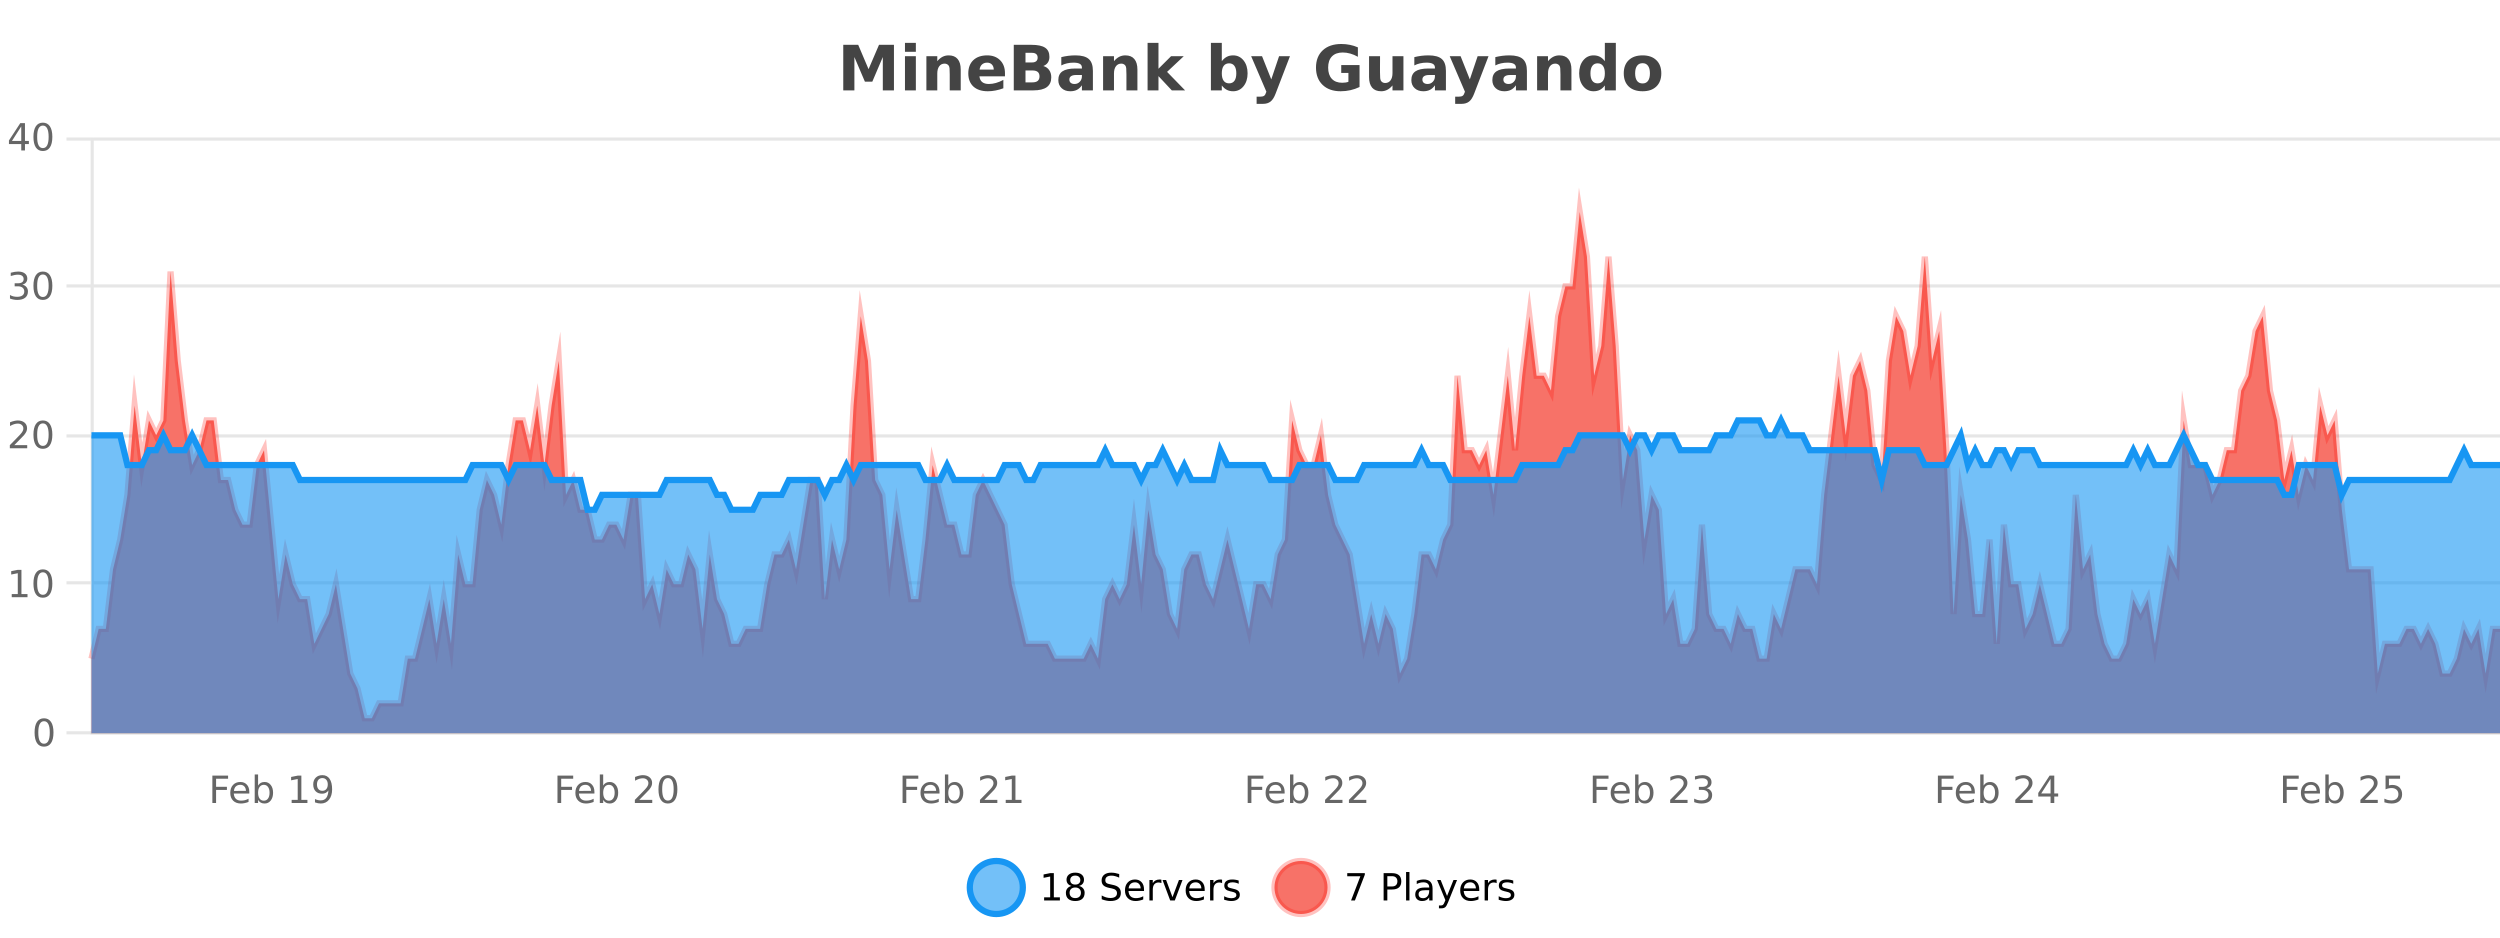
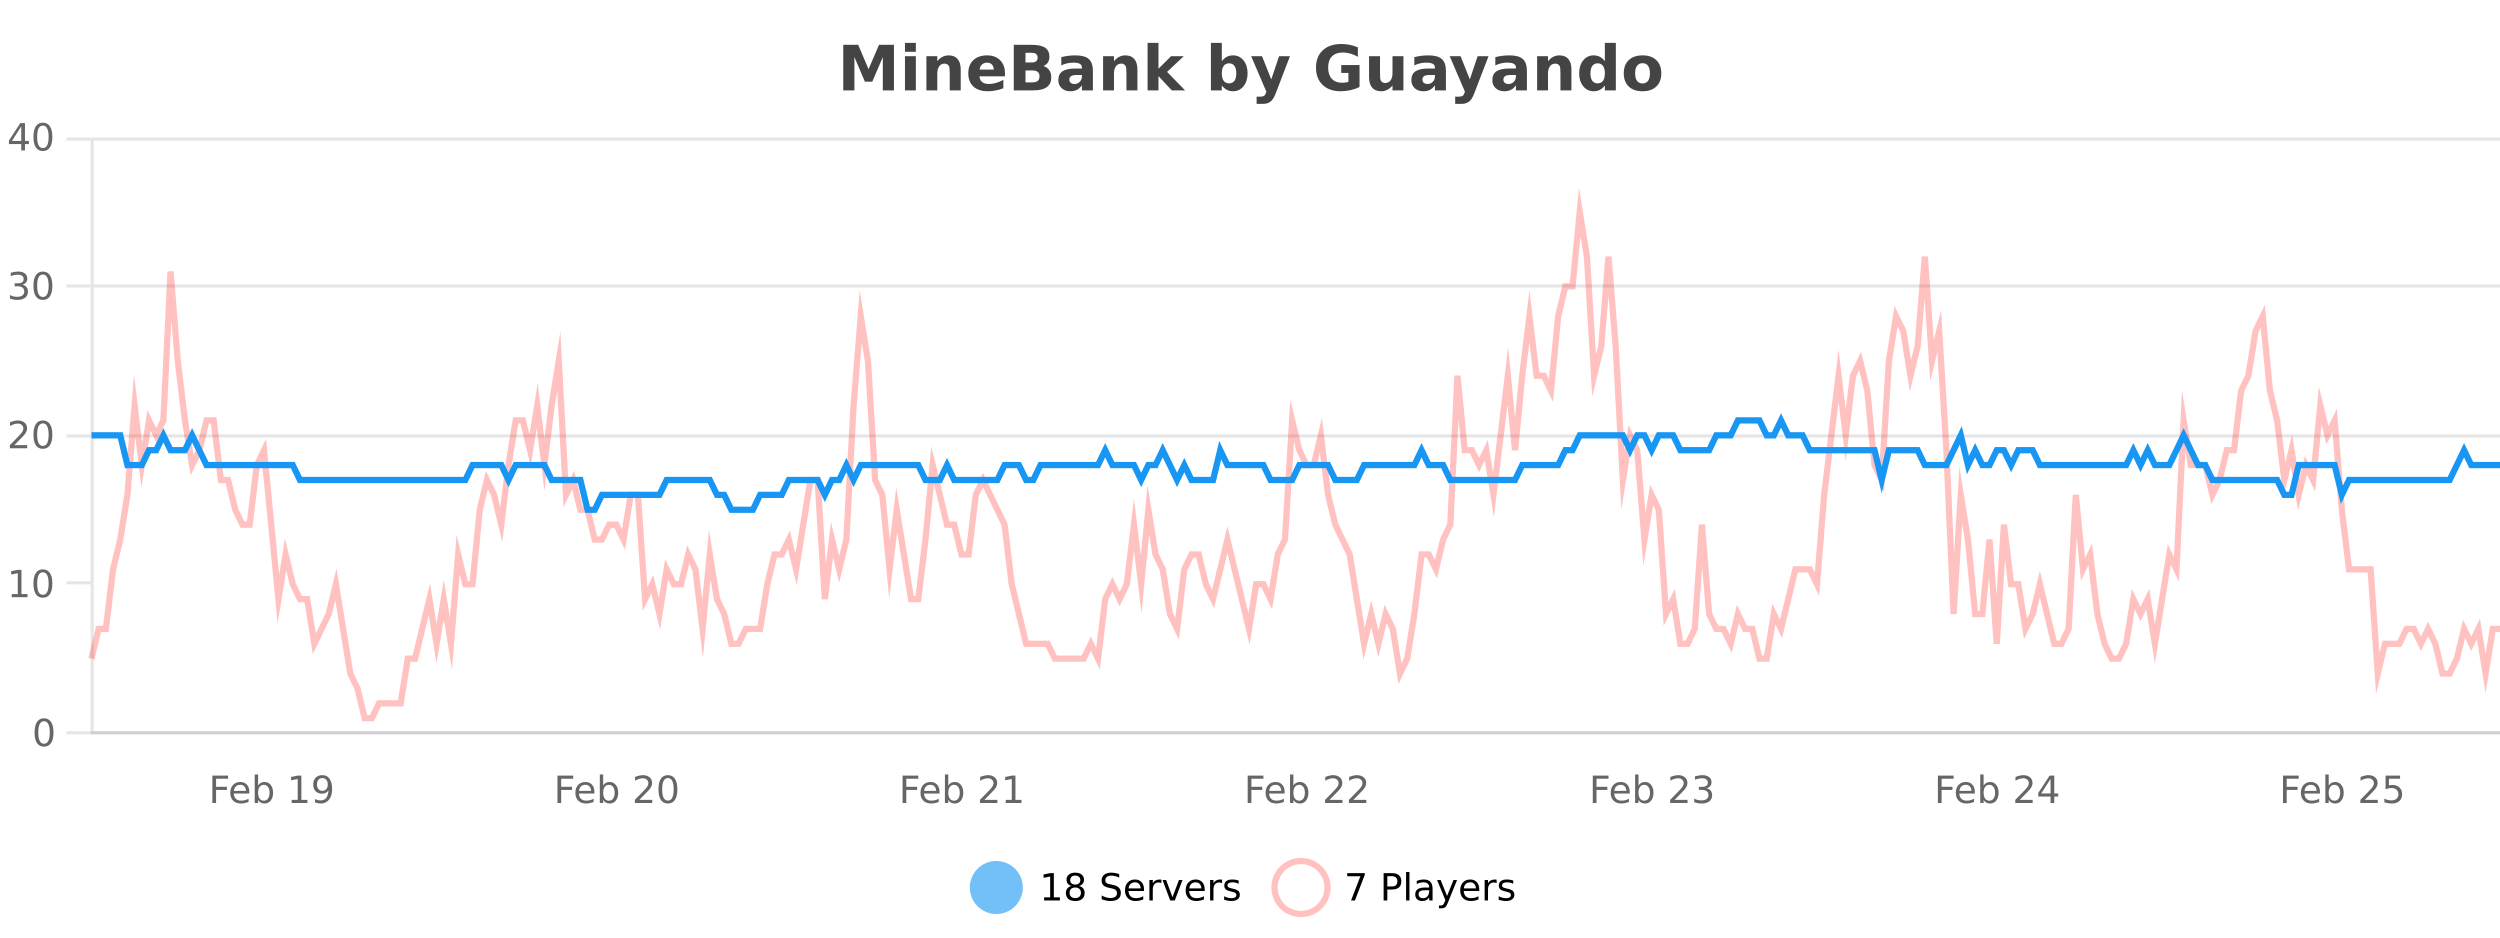
<svg xmlns="http://www.w3.org/2000/svg" width="800pt" height="300pt" viewBox="0 0 800 300" version="1.1">
  <defs>
    <clipPath id="clip1">
      <path d="M 282 263 L 356 263 L 356 300 L 282 300 Z M 282 263 " />
    </clipPath>
    <clipPath id="clip2">
      <path d="M 379 263 L 454 263 L 454 300 L 379 300 Z M 379 263 " />
    </clipPath>
    <clipPath id="clip3">
-       <path d="M 29.27 67 L 800 67 L 800 234.602 L 29.27 234.602 Z M 29.27 67 " />
-     </clipPath>
+       </clipPath>
    <clipPath id="clip4">
      <path d="M 28.27 43 L 800 43 L 800 235.602 L 28.27 235.602 Z M 28.27 43 " />
    </clipPath>
    <clipPath id="clip5">
      <path d="M 29.27 134 L 800 134 L 800 234.602 L 29.27 234.602 Z M 29.27 134 " />
    </clipPath>
    <clipPath id="clip6">
      <path d="M 28.27 106 L 800 106 L 800 192 L 28.27 192 Z M 28.27 106 " />
    </clipPath>
  </defs>
  <g id="surface528321">
    <rect x="0" y="0" width="800" height="300" style="fill:rgb(100%,100%,100%);fill-opacity:1;stroke:none;" />
    <path style="fill:none;stroke-width:1;stroke-linecap:butt;stroke-linejoin:miter;stroke:rgb(0%,0%,0%);stroke-opacity:0.098;stroke-miterlimit:10;" d="M 30 234.5 L 800 234.5 " />
    <path style="fill:none;stroke-width:1;stroke-linecap:butt;stroke-linejoin:miter;stroke:rgb(0%,0%,0%);stroke-opacity:0.098;stroke-miterlimit:10;" d="M 21.27 234.5 L 29 234.5 " />
-     <path style="fill:none;stroke-width:1;stroke-linecap:butt;stroke-linejoin:miter;stroke:rgb(0%,0%,0%);stroke-opacity:0.098;stroke-miterlimit:10;" d="M 30 186.5 L 800 186.5 " />
    <path style="fill:none;stroke-width:1;stroke-linecap:butt;stroke-linejoin:miter;stroke:rgb(0%,0%,0%);stroke-opacity:0.098;stroke-miterlimit:10;" d="M 21.27 186.5 L 29 186.5 " />
    <path style="fill:none;stroke-width:1;stroke-linecap:butt;stroke-linejoin:miter;stroke:rgb(0%,0%,0%);stroke-opacity:0.098;stroke-miterlimit:10;" d="M 30 139.5 L 800 139.5 " />
    <path style="fill:none;stroke-width:1;stroke-linecap:butt;stroke-linejoin:miter;stroke:rgb(0%,0%,0%);stroke-opacity:0.098;stroke-miterlimit:10;" d="M 21.27 139.5 L 29 139.5 " />
    <path style="fill:none;stroke-width:1;stroke-linecap:butt;stroke-linejoin:miter;stroke:rgb(0%,0%,0%);stroke-opacity:0.098;stroke-miterlimit:10;" d="M 30 91.5 L 800 91.5 " />
    <path style="fill:none;stroke-width:1;stroke-linecap:butt;stroke-linejoin:miter;stroke:rgb(0%,0%,0%);stroke-opacity:0.098;stroke-miterlimit:10;" d="M 21.27 91.5 L 29 91.5 " />
    <path style="fill:none;stroke-width:1;stroke-linecap:butt;stroke-linejoin:miter;stroke:rgb(0%,0%,0%);stroke-opacity:0.098;stroke-miterlimit:10;" d="M 30 44.5 L 800 44.5 " />
    <path style="fill:none;stroke-width:1;stroke-linecap:butt;stroke-linejoin:miter;stroke:rgb(0%,0%,0%);stroke-opacity:0.098;stroke-miterlimit:10;" d="M 21.27 44.5 L 29 44.5 " />
    <path style=" stroke:none;fill-rule:nonzero;fill:rgb(9.02%,58.824%,95.294%);fill-opacity:0.6;" d="M 327.305 284 C 327.305 288.688 323.508 292.484 318.82 292.484 C 314.133 292.484 310.336 288.688 310.336 284 C 310.336 279.312 314.133 275.516 318.82 275.516 C 323.508 275.516 327.305 279.312 327.305 284 Z M 327.305 284 " />
    <g clip-path="url(#clip1)" clip-rule="nonzero">
-       <path style="fill:none;stroke-width:2;stroke-linecap:butt;stroke-linejoin:miter;stroke:rgb(9.02%,58.824%,95.294%);stroke-opacity:1;stroke-miterlimit:10;" d="M 327.305 284 C 327.305 288.688 323.508 292.484 318.82 292.484 C 314.133 292.484 310.336 288.688 310.336 284 C 310.336 279.312 314.133 275.516 318.82 275.516 C 323.508 275.516 327.305 279.312 327.305 284 Z M 327.305 284 " />
-     </g>
+       </g>
    <path style=" stroke:none;fill-rule:nonzero;fill:rgb(0%,0%,0%);fill-opacity:1;" d="M 334.117 287.156 L 336.055 287.156 L 336.055 280.484 L 333.945 280.906 L 333.945 279.828 L 336.039 279.406 L 337.227 279.406 L 337.227 287.156 L 339.164 287.156 L 339.164 288.156 L 334.117 288.156 Z M 344.082 284 C 343.52 284 343.074 284.152 342.754 284.453 C 342.43 284.758 342.27 285.168 342.27 285.688 C 342.27 286.219 342.43 286.637 342.754 286.938 C 343.074 287.242 343.52 287.391 344.082 287.391 C 344.645 287.391 345.086 287.242 345.41 286.938 C 345.73 286.637 345.895 286.219 345.895 285.688 C 345.895 285.168 345.73 284.758 345.41 284.453 C 345.098 284.152 344.652 284 344.082 284 Z M 342.895 283.5 C 342.395 283.375 341.996 283.141 341.707 282.797 C 341.426 282.445 341.285 282.016 341.285 281.516 C 341.285 280.82 341.535 280.266 342.035 279.859 C 342.535 279.453 343.215 279.25 344.082 279.25 C 344.957 279.25 345.637 279.453 346.129 279.859 C 346.629 280.266 346.879 280.82 346.879 281.516 C 346.879 282.016 346.738 282.445 346.457 282.797 C 346.176 283.141 345.777 283.375 345.27 283.5 C 345.84 283.637 346.285 283.898 346.598 284.281 C 346.918 284.668 347.082 285.137 347.082 285.688 C 347.082 286.543 346.82 287.199 346.301 287.656 C 345.789 288.105 345.051 288.328 344.082 288.328 C 343.121 288.328 342.383 288.105 341.863 287.656 C 341.34 287.199 341.082 286.543 341.082 285.688 C 341.082 285.137 341.242 284.668 341.566 284.281 C 341.887 283.898 342.332 283.637 342.895 283.5 Z M 342.473 281.625 C 342.473 282.086 342.613 282.438 342.895 282.688 C 343.176 282.938 343.57 283.062 344.082 283.062 C 344.59 283.062 344.988 282.938 345.27 282.688 C 345.559 282.438 345.707 282.086 345.707 281.625 C 345.707 281.18 345.559 280.828 345.27 280.578 C 344.988 280.32 344.59 280.188 344.082 280.188 C 343.57 280.188 343.176 280.32 342.895 280.578 C 342.613 280.828 342.473 281.18 342.473 281.625 Z M 358.141 279.688 L 358.141 280.844 C 357.691 280.637 357.266 280.48 356.859 280.375 C 356.461 280.262 356.082 280.203 355.719 280.203 C 355.07 280.203 354.57 280.328 354.219 280.578 C 353.875 280.828 353.703 281.188 353.703 281.656 C 353.703 282.043 353.816 282.336 354.047 282.531 C 354.273 282.73 354.719 282.887 355.375 283 L 356.078 283.156 C 356.961 283.324 357.613 283.621 358.031 284.047 C 358.457 284.465 358.672 285.027 358.672 285.734 C 358.672 286.59 358.383 287.234 357.812 287.672 C 357.25 288.109 356.414 288.328 355.312 288.328 C 354.906 288.328 354.469 288.281 354 288.188 C 353.531 288.094 353.047 287.953 352.547 287.766 L 352.547 286.547 C 353.023 286.82 353.492 287.023 353.953 287.156 C 354.422 287.293 354.875 287.359 355.312 287.359 C 355.988 287.359 356.508 287.23 356.875 286.969 C 357.25 286.699 357.438 286.32 357.438 285.828 C 357.438 285.402 357.301 285.07 357.031 284.828 C 356.77 284.578 356.336 284.398 355.734 284.281 L 355.016 284.141 C 354.129 283.965 353.488 283.688 353.094 283.312 C 352.707 282.938 352.516 282.418 352.516 281.75 C 352.516 280.969 352.785 280.359 353.328 279.922 C 353.867 279.477 354.617 279.25 355.578 279.25 C 355.992 279.25 356.41 279.289 356.828 279.359 C 357.254 279.434 357.691 279.543 358.141 279.688 Z M 366.086 284.609 L 366.086 285.125 L 361.117 285.125 C 361.168 285.875 361.391 286.445 361.789 286.828 C 362.195 287.215 362.75 287.406 363.461 287.406 C 363.875 287.406 364.277 287.359 364.664 287.266 C 365.059 287.164 365.449 287.008 365.836 286.797 L 365.836 287.828 C 365.438 287.984 365.039 288.105 364.633 288.188 C 364.227 288.281 363.812 288.328 363.398 288.328 C 362.355 288.328 361.527 288.027 360.914 287.422 C 360.297 286.809 359.992 285.98 359.992 284.938 C 359.992 283.867 360.281 283.016 360.867 282.391 C 361.449 281.758 362.23 281.438 363.211 281.438 C 364.094 281.438 364.793 281.727 365.305 282.297 C 365.824 282.859 366.086 283.633 366.086 284.609 Z M 365.008 284.281 C 364.996 283.699 364.828 283.23 364.508 282.875 C 364.184 282.523 363.758 282.344 363.227 282.344 C 362.621 282.344 362.137 282.516 361.773 282.859 C 361.418 283.203 361.215 283.684 361.164 284.297 Z M 371.656 282.594 C 371.531 282.531 371.395 282.484 371.25 282.453 C 371.113 282.414 370.957 282.391 370.781 282.391 C 370.176 282.391 369.707 282.59 369.375 282.984 C 369.051 283.383 368.891 283.953 368.891 284.703 L 368.891 288.156 L 367.812 288.156 L 367.812 281.594 L 368.891 281.594 L 368.891 282.609 C 369.117 282.215 369.414 281.922 369.781 281.734 C 370.145 281.539 370.586 281.438 371.109 281.438 C 371.18 281.438 371.258 281.445 371.344 281.453 C 371.438 281.465 371.535 281.48 371.641 281.5 Z M 372.012 281.594 L 373.152 281.594 L 375.199 287.094 L 377.262 281.594 L 378.402 281.594 L 375.934 288.156 L 374.465 288.156 Z M 385.504 284.609 L 385.504 285.125 L 380.535 285.125 C 380.586 285.875 380.809 286.445 381.207 286.828 C 381.613 287.215 382.168 287.406 382.879 287.406 C 383.293 287.406 383.695 287.359 384.082 287.266 C 384.477 287.164 384.867 287.008 385.254 286.797 L 385.254 287.828 C 384.855 287.984 384.457 288.105 384.051 288.188 C 383.645 288.281 383.23 288.328 382.816 288.328 C 381.773 288.328 380.945 288.027 380.332 287.422 C 379.715 286.809 379.41 285.98 379.41 284.938 C 379.41 283.867 379.699 283.016 380.285 282.391 C 380.867 281.758 381.648 281.438 382.629 281.438 C 383.512 281.438 384.211 281.727 384.723 282.297 C 385.242 282.859 385.504 283.633 385.504 284.609 Z M 384.426 284.281 C 384.414 283.699 384.246 283.23 383.926 282.875 C 383.602 282.523 383.176 282.344 382.645 282.344 C 382.039 282.344 381.555 282.516 381.191 282.859 C 380.836 283.203 380.633 283.684 380.582 284.297 Z M 391.074 282.594 C 390.949 282.531 390.812 282.484 390.668 282.453 C 390.531 282.414 390.375 282.391 390.199 282.391 C 389.594 282.391 389.125 282.59 388.793 282.984 C 388.469 283.383 388.309 283.953 388.309 284.703 L 388.309 288.156 L 387.23 288.156 L 387.23 281.594 L 388.309 281.594 L 388.309 282.609 C 388.535 282.215 388.832 281.922 389.199 281.734 C 389.562 281.539 390.004 281.438 390.527 281.438 C 390.598 281.438 390.676 281.445 390.762 281.453 C 390.855 281.465 390.953 281.48 391.059 281.5 Z M 396.383 281.781 L 396.383 282.812 C 396.078 282.656 395.762 282.543 395.43 282.469 C 395.105 282.387 394.766 282.344 394.414 282.344 C 393.883 282.344 393.48 282.43 393.211 282.594 C 392.938 282.75 392.805 282.996 392.805 283.328 C 392.805 283.578 392.898 283.777 393.086 283.922 C 393.281 284.059 393.672 284.188 394.258 284.312 L 394.617 284.406 C 395.387 284.562 395.934 284.793 396.258 285.094 C 396.578 285.398 396.742 285.812 396.742 286.344 C 396.742 286.961 396.496 287.445 396.008 287.797 C 395.527 288.152 394.867 288.328 394.023 288.328 C 393.668 288.328 393.297 288.289 392.914 288.219 C 392.539 288.156 392.141 288.059 391.727 287.922 L 391.727 286.797 C 392.121 287.008 392.512 287.164 392.898 287.266 C 393.281 287.371 393.668 287.422 394.055 287.422 C 394.555 287.422 394.938 287.34 395.211 287.172 C 395.492 286.996 395.633 286.746 395.633 286.422 C 395.633 286.133 395.531 285.906 395.336 285.75 C 395.137 285.594 394.703 285.445 394.039 285.297 L 393.664 285.219 C 392.996 285.074 392.512 284.855 392.211 284.562 C 391.918 284.273 391.773 283.875 391.773 283.375 C 391.773 282.75 391.992 282.273 392.43 281.938 C 392.867 281.605 393.484 281.438 394.289 281.438 C 394.684 281.438 395.059 281.469 395.414 281.531 C 395.766 281.586 396.09 281.668 396.383 281.781 Z M 328.82 277.016 " />
-     <path style=" stroke:none;fill-rule:nonzero;fill:rgb(96.863%,44.706%,40.784%);fill-opacity:1;" d="M 424.809 284 C 424.809 288.688 421.008 292.484 416.32 292.484 C 411.637 292.484 407.836 288.688 407.836 284 C 407.836 279.312 411.637 275.516 416.32 275.516 C 421.008 275.516 424.809 279.312 424.809 284 Z M 424.809 284 " />
    <g clip-path="url(#clip2)" clip-rule="nonzero">
      <path style="fill:none;stroke-width:2;stroke-linecap:butt;stroke-linejoin:miter;stroke:rgb(100%,4.706%,0%);stroke-opacity:0.247;stroke-miterlimit:10;" d="M 424.809 284 C 424.809 288.688 421.008 292.484 416.32 292.484 C 411.637 292.484 407.836 288.688 407.836 284 C 407.836 279.312 411.637 275.516 416.32 275.516 C 421.008 275.516 424.809 279.312 424.809 284 Z M 424.809 284 " />
    </g>
    <path style=" stroke:none;fill-rule:nonzero;fill:rgb(0%,0%,0%);fill-opacity:1;" d="M 431.117 279.406 L 436.742 279.406 L 436.742 279.906 L 433.57 288.156 L 432.336 288.156 L 435.32 280.406 L 431.117 280.406 Z M 443.945 280.375 L 443.945 283.672 L 445.43 283.672 C 445.98 283.672 446.406 283.531 446.711 283.25 C 447.012 282.961 447.164 282.547 447.164 282.016 C 447.164 281.496 447.012 281.094 446.711 280.812 C 446.406 280.523 445.98 280.375 445.43 280.375 Z M 442.758 279.406 L 445.43 279.406 C 446.418 279.406 447.164 279.633 447.664 280.078 C 448.164 280.516 448.414 281.164 448.414 282.016 C 448.414 282.883 448.164 283.539 447.664 283.984 C 447.164 284.422 446.418 284.641 445.43 284.641 L 443.945 284.641 L 443.945 288.156 L 442.758 288.156 Z M 449.945 279.031 L 451.023 279.031 L 451.023 288.156 L 449.945 288.156 Z M 456.266 284.859 C 455.398 284.859 454.797 284.961 454.453 285.156 C 454.117 285.355 453.953 285.695 453.953 286.172 C 453.953 286.559 454.078 286.867 454.328 287.094 C 454.586 287.312 454.93 287.422 455.359 287.422 C 455.961 287.422 456.441 287.215 456.797 286.797 C 457.16 286.371 457.344 285.805 457.344 285.094 L 457.344 284.859 Z M 458.422 284.406 L 458.422 288.156 L 457.344 288.156 L 457.344 287.156 C 457.094 287.555 456.785 287.852 456.422 288.047 C 456.055 288.234 455.609 288.328 455.078 288.328 C 454.398 288.328 453.863 288.141 453.469 287.766 C 453.07 287.383 452.875 286.875 452.875 286.25 C 452.875 285.512 453.117 284.953 453.609 284.578 C 454.109 284.203 454.848 284.016 455.828 284.016 L 457.344 284.016 L 457.344 283.906 C 457.344 283.406 457.176 283.023 456.844 282.75 C 456.52 282.48 456.066 282.344 455.484 282.344 C 455.109 282.344 454.738 282.391 454.375 282.484 C 454.02 282.578 453.68 282.715 453.359 282.891 L 453.359 281.891 C 453.754 281.734 454.133 281.621 454.5 281.547 C 454.875 281.477 455.238 281.438 455.594 281.438 C 456.539 281.438 457.25 281.684 457.719 282.172 C 458.188 282.664 458.422 283.406 458.422 284.406 Z M 463.367 288.766 C 463.062 289.547 462.766 290.055 462.477 290.297 C 462.184 290.535 461.797 290.656 461.32 290.656 L 460.461 290.656 L 460.461 289.75 L 461.086 289.75 C 461.387 289.75 461.617 289.676 461.773 289.531 C 461.938 289.395 462.121 289.066 462.32 288.547 L 462.523 288.047 L 459.867 281.594 L 461.008 281.594 L 463.055 286.719 L 465.117 281.594 L 466.258 281.594 Z M 473.359 284.609 L 473.359 285.125 L 468.391 285.125 C 468.441 285.875 468.664 286.445 469.062 286.828 C 469.469 287.215 470.023 287.406 470.734 287.406 C 471.148 287.406 471.551 287.359 471.938 287.266 C 472.332 287.164 472.723 287.008 473.109 286.797 L 473.109 287.828 C 472.711 287.984 472.312 288.105 471.906 288.188 C 471.5 288.281 471.086 288.328 470.672 288.328 C 469.629 288.328 468.801 288.027 468.188 287.422 C 467.57 286.809 467.266 285.98 467.266 284.938 C 467.266 283.867 467.555 283.016 468.141 282.391 C 468.723 281.758 469.504 281.438 470.484 281.438 C 471.367 281.438 472.066 281.727 472.578 282.297 C 473.098 282.859 473.359 283.633 473.359 284.609 Z M 472.281 284.281 C 472.27 283.699 472.102 283.23 471.781 282.875 C 471.457 282.523 471.031 282.344 470.5 282.344 C 469.895 282.344 469.41 282.516 469.047 282.859 C 468.691 283.203 468.488 283.684 468.438 284.297 Z M 478.93 282.594 C 478.805 282.531 478.668 282.484 478.523 282.453 C 478.387 282.414 478.23 282.391 478.055 282.391 C 477.449 282.391 476.98 282.59 476.648 282.984 C 476.324 283.383 476.164 283.953 476.164 284.703 L 476.164 288.156 L 475.086 288.156 L 475.086 281.594 L 476.164 281.594 L 476.164 282.609 C 476.391 282.215 476.688 281.922 477.055 281.734 C 477.418 281.539 477.859 281.438 478.383 281.438 C 478.453 281.438 478.531 281.445 478.617 281.453 C 478.711 281.465 478.809 281.48 478.914 281.5 Z M 484.238 281.781 L 484.238 282.812 C 483.934 282.656 483.617 282.543 483.285 282.469 C 482.961 282.387 482.621 282.344 482.27 282.344 C 481.738 282.344 481.336 282.43 481.066 282.594 C 480.793 282.75 480.66 282.996 480.66 283.328 C 480.66 283.578 480.754 283.777 480.941 283.922 C 481.137 284.059 481.527 284.188 482.113 284.312 L 482.473 284.406 C 483.242 284.562 483.789 284.793 484.113 285.094 C 484.434 285.398 484.598 285.812 484.598 286.344 C 484.598 286.961 484.352 287.445 483.863 287.797 C 483.383 288.152 482.723 288.328 481.879 288.328 C 481.523 288.328 481.152 288.289 480.77 288.219 C 480.395 288.156 479.996 288.059 479.582 287.922 L 479.582 286.797 C 479.977 287.008 480.367 287.164 480.754 287.266 C 481.137 287.371 481.523 287.422 481.91 287.422 C 482.41 287.422 482.793 287.34 483.066 287.172 C 483.348 286.996 483.488 286.746 483.488 286.422 C 483.488 286.133 483.387 285.906 483.191 285.75 C 482.992 285.594 482.559 285.445 481.895 285.297 L 481.52 285.219 C 480.852 285.074 480.367 284.855 480.066 284.562 C 479.773 284.273 479.629 283.875 479.629 283.375 C 479.629 282.75 479.848 282.273 480.285 281.938 C 480.723 281.605 481.34 281.438 482.145 281.438 C 482.539 281.438 482.914 281.469 483.27 281.531 C 483.621 281.586 483.945 281.668 484.238 281.781 Z M 426.32 277.016 " />
    <path style=" stroke:none;fill-rule:nonzero;fill:rgb(26.667%,26.667%,26.667%);fill-opacity:1;" d="M 269.844 14.344 L 274.625 14.344 L 277.938 22.141 L 281.281 14.344 L 286.062 14.344 L 286.062 28.922 L 282.5 28.922 L 282.5 18.25 L 279.141 26.125 L 276.766 26.125 L 273.406 18.25 L 273.406 28.922 L 269.844 28.922 Z M 289.59 17.984 L 293.074 17.984 L 293.074 28.922 L 289.59 28.922 Z M 289.59 13.719 L 293.074 13.719 L 293.074 16.578 L 289.59 16.578 Z M 307.43 22.266 L 307.43 28.922 L 303.914 28.922 L 303.914 23.828 C 303.914 22.883 303.891 22.23 303.852 21.875 C 303.809 21.512 303.734 21.246 303.633 21.078 C 303.496 20.852 303.309 20.672 303.07 20.547 C 302.84 20.422 302.574 20.359 302.273 20.359 C 301.543 20.359 300.969 20.641 300.555 21.203 C 300.137 21.766 299.93 22.547 299.93 23.547 L 299.93 28.922 L 296.445 28.922 L 296.445 17.984 L 299.93 17.984 L 299.93 19.578 C 300.461 18.945 301.023 18.477 301.617 18.172 C 302.211 17.871 302.859 17.719 303.57 17.719 C 304.84 17.719 305.797 18.109 306.445 18.891 C 307.102 19.664 307.43 20.789 307.43 22.266 Z M 321.59 23.422 L 321.59 24.422 L 313.418 24.422 C 313.5 25.246 313.797 25.859 314.309 26.266 C 314.816 26.672 315.527 26.875 316.434 26.875 C 317.172 26.875 317.926 26.766 318.699 26.547 C 319.469 26.328 320.262 26 321.074 25.562 L 321.074 28.25 C 320.25 28.562 319.422 28.797 318.59 28.953 C 317.766 29.117 316.941 29.203 316.121 29.203 C 314.141 29.203 312.598 28.703 311.496 27.703 C 310.402 26.695 309.855 25.281 309.855 23.469 C 309.855 21.68 310.391 20.273 311.465 19.25 C 312.547 18.23 314.031 17.719 315.918 17.719 C 317.637 17.719 319.012 18.242 320.043 19.281 C 321.074 20.312 321.59 21.695 321.59 23.422 Z M 317.996 22.266 C 317.996 21.602 317.801 21.062 317.418 20.656 C 317.031 20.25 316.527 20.047 315.902 20.047 C 315.223 20.047 314.672 20.242 314.246 20.625 C 313.828 21 313.566 21.547 313.465 22.266 Z M 330.234 19.984 C 330.828 19.984 331.273 19.855 331.578 19.594 C 331.891 19.336 332.047 18.949 332.047 18.438 C 332.047 17.938 331.891 17.559 331.578 17.297 C 331.273 17.039 330.828 16.906 330.234 16.906 L 328.156 16.906 L 328.156 19.984 Z M 330.359 26.359 C 331.117 26.359 331.688 26.203 332.062 25.891 C 332.445 25.57 332.641 25.086 332.641 24.438 C 332.641 23.805 332.453 23.328 332.078 23.016 C 331.703 22.703 331.129 22.547 330.359 22.547 L 328.156 22.547 L 328.156 26.359 Z M 333.859 21.125 C 334.672 21.355 335.297 21.789 335.734 22.422 C 336.18 23.047 336.406 23.82 336.406 24.734 C 336.406 26.141 335.926 27.195 334.969 27.891 C 334.02 28.578 332.578 28.922 330.641 28.922 L 324.406 28.922 L 324.406 14.344 L 330.047 14.344 C 332.066 14.344 333.531 14.652 334.438 15.266 C 335.352 15.871 335.812 16.852 335.812 18.203 C 335.812 18.914 335.645 19.516 335.312 20.016 C 334.977 20.508 334.492 20.875 333.859 21.125 Z M 344.383 24 C 343.652 24 343.105 24.125 342.742 24.375 C 342.375 24.617 342.195 24.98 342.195 25.469 C 342.195 25.906 342.34 26.25 342.633 26.5 C 342.934 26.75 343.344 26.875 343.867 26.875 C 344.523 26.875 345.074 26.641 345.523 26.172 C 345.98 25.703 346.211 25.117 346.211 24.406 L 346.211 24 Z M 349.727 22.688 L 349.727 28.922 L 346.211 28.922 L 346.211 27.297 C 345.742 27.965 345.211 28.449 344.617 28.75 C 344.031 29.051 343.32 29.203 342.477 29.203 C 341.352 29.203 340.434 28.875 339.727 28.219 C 339.016 27.555 338.664 26.695 338.664 25.641 C 338.664 24.359 339.102 23.422 339.977 22.828 C 340.859 22.227 342.25 21.922 344.148 21.922 L 346.211 21.922 L 346.211 21.641 C 346.211 21.09 345.992 20.688 345.555 20.438 C 345.117 20.18 344.434 20.047 343.508 20.047 C 342.758 20.047 342.059 20.125 341.414 20.281 C 340.766 20.43 340.168 20.648 339.617 20.938 L 339.617 18.281 C 340.367 18.094 341.117 17.953 341.867 17.859 C 342.625 17.766 343.387 17.719 344.148 17.719 C 346.117 17.719 347.539 18.109 348.414 18.891 C 349.289 19.664 349.727 20.93 349.727 22.688 Z M 363.973 22.266 L 363.973 28.922 L 360.457 28.922 L 360.457 23.828 C 360.457 22.883 360.434 22.23 360.395 21.875 C 360.352 21.512 360.277 21.246 360.176 21.078 C 360.039 20.852 359.852 20.672 359.613 20.547 C 359.383 20.422 359.117 20.359 358.816 20.359 C 358.086 20.359 357.512 20.641 357.098 21.203 C 356.68 21.766 356.473 22.547 356.473 23.547 L 356.473 28.922 L 352.988 28.922 L 352.988 17.984 L 356.473 17.984 L 356.473 19.578 C 357.004 18.945 357.566 18.477 358.16 18.172 C 358.754 17.871 359.402 17.719 360.113 17.719 C 361.383 17.719 362.34 18.109 362.988 18.891 C 363.645 19.664 363.973 20.789 363.973 22.266 Z M 367.227 13.719 L 370.711 13.719 L 370.711 22 L 374.742 17.984 L 378.805 17.984 L 373.461 23 L 379.227 28.922 L 374.977 28.922 L 370.711 24.359 L 370.711 28.922 L 367.227 28.922 Z M 393.305 26.672 C 394.055 26.672 394.625 26.402 395.023 25.859 C 395.418 25.309 395.617 24.512 395.617 23.469 C 395.617 22.43 395.418 21.637 395.023 21.094 C 394.625 20.543 394.055 20.266 393.305 20.266 C 392.555 20.266 391.977 20.543 391.57 21.094 C 391.172 21.637 390.977 22.43 390.977 23.469 C 390.977 24.5 391.172 25.293 391.57 25.844 C 391.977 26.398 392.555 26.672 393.305 26.672 Z M 390.977 19.578 C 391.465 18.945 392 18.477 392.586 18.172 C 393.168 17.871 393.84 17.719 394.602 17.719 C 395.953 17.719 397.062 18.258 397.93 19.328 C 398.793 20.402 399.227 21.781 399.227 23.469 C 399.227 25.148 398.793 26.523 397.93 27.594 C 397.062 28.668 395.953 29.203 394.602 29.203 C 393.84 29.203 393.168 29.051 392.586 28.75 C 392 28.449 391.465 27.98 390.977 27.344 L 390.977 28.922 L 387.492 28.922 L 387.492 13.719 L 390.977 13.719 Z M 400.367 17.984 L 403.852 17.984 L 406.805 25.406 L 409.305 17.984 L 412.789 17.984 L 408.195 29.953 C 407.734 31.172 407.195 32.02 406.57 32.5 C 405.953 32.988 405.148 33.234 404.148 33.234 L 402.117 33.234 L 402.117 30.938 L 403.211 30.938 C 403.805 30.938 404.234 30.844 404.508 30.656 C 404.777 30.469 404.984 30.129 405.133 29.641 L 405.242 29.344 Z M 435.055 27.844 C 434.117 28.293 433.141 28.633 432.133 28.859 C 431.133 29.086 430.09 29.203 429.008 29.203 C 426.578 29.203 424.656 28.527 423.242 27.172 C 421.824 25.809 421.117 23.965 421.117 21.641 C 421.117 19.297 421.836 17.453 423.273 16.109 C 424.719 14.758 426.703 14.078 429.227 14.078 C 430.195 14.078 431.121 14.172 432.008 14.359 C 432.891 14.539 433.73 14.805 434.523 15.156 L 434.523 18.172 C 433.711 17.715 432.898 17.371 432.086 17.141 C 431.281 16.914 430.48 16.797 429.68 16.797 C 428.18 16.797 427.023 17.219 426.211 18.062 C 425.406 18.898 425.008 20.09 425.008 21.641 C 425.008 23.184 425.398 24.375 426.18 25.219 C 426.961 26.062 428.07 26.484 429.508 26.484 C 429.891 26.484 430.25 26.461 430.586 26.406 C 430.93 26.355 431.23 26.277 431.492 26.172 L 431.492 23.344 L 429.195 23.344 L 429.195 20.828 L 435.055 20.828 Z M 438.098 24.656 L 438.098 17.984 L 441.613 17.984 L 441.613 19.078 C 441.613 19.672 441.605 20.418 441.598 21.312 C 441.598 22.211 441.598 22.805 441.598 23.094 C 441.598 23.98 441.617 24.617 441.66 25 C 441.711 25.387 441.789 25.668 441.895 25.844 C 442.039 26.074 442.227 26.25 442.457 26.375 C 442.684 26.5 442.949 26.562 443.254 26.562 C 443.98 26.562 444.555 26.281 444.973 25.719 C 445.387 25.156 445.598 24.383 445.598 23.391 L 445.598 17.984 L 449.098 17.984 L 449.098 28.922 L 445.598 28.922 L 445.598 27.344 C 445.066 27.98 444.504 28.449 443.91 28.75 C 443.324 29.051 442.68 29.203 441.973 29.203 C 440.711 29.203 439.746 28.82 439.082 28.047 C 438.426 27.266 438.098 26.137 438.098 24.656 Z M 457.352 24 C 456.621 24 456.074 24.125 455.711 24.375 C 455.344 24.617 455.164 24.98 455.164 25.469 C 455.164 25.906 455.309 26.25 455.602 26.5 C 455.902 26.75 456.312 26.875 456.836 26.875 C 457.492 26.875 458.043 26.641 458.492 26.172 C 458.949 25.703 459.18 25.117 459.18 24.406 L 459.18 24 Z M 462.695 22.688 L 462.695 28.922 L 459.18 28.922 L 459.18 27.297 C 458.711 27.965 458.18 28.449 457.586 28.75 C 457 29.051 456.289 29.203 455.445 29.203 C 454.32 29.203 453.402 28.875 452.695 28.219 C 451.984 27.555 451.633 26.695 451.633 25.641 C 451.633 24.359 452.07 23.422 452.945 22.828 C 453.828 22.227 455.219 21.922 457.117 21.922 L 459.18 21.922 L 459.18 21.641 C 459.18 21.09 458.961 20.688 458.523 20.438 C 458.086 20.18 457.402 20.047 456.477 20.047 C 455.727 20.047 455.027 20.125 454.383 20.281 C 453.734 20.43 453.137 20.648 452.586 20.938 L 452.586 18.281 C 453.336 18.094 454.086 17.953 454.836 17.859 C 455.594 17.766 456.355 17.719 457.117 17.719 C 459.086 17.719 460.508 18.109 461.383 18.891 C 462.258 19.664 462.695 20.93 462.695 22.688 Z M 463.906 17.984 L 467.391 17.984 L 470.344 25.406 L 472.844 17.984 L 476.328 17.984 L 471.734 29.953 C 471.273 31.172 470.734 32.02 470.109 32.5 C 469.492 32.988 468.688 33.234 467.688 33.234 L 465.656 33.234 L 465.656 30.938 L 466.75 30.938 C 467.344 30.938 467.773 30.844 468.047 30.656 C 468.316 30.469 468.523 30.129 468.672 29.641 L 468.781 29.344 Z M 483.27 24 C 482.539 24 481.992 24.125 481.629 24.375 C 481.262 24.617 481.082 24.98 481.082 25.469 C 481.082 25.906 481.227 26.25 481.52 26.5 C 481.82 26.75 482.23 26.875 482.754 26.875 C 483.41 26.875 483.961 26.641 484.41 26.172 C 484.867 25.703 485.098 25.117 485.098 24.406 L 485.098 24 Z M 488.613 22.688 L 488.613 28.922 L 485.098 28.922 L 485.098 27.297 C 484.629 27.965 484.098 28.449 483.504 28.75 C 482.918 29.051 482.207 29.203 481.363 29.203 C 480.238 29.203 479.32 28.875 478.613 28.219 C 477.902 27.555 477.551 26.695 477.551 25.641 C 477.551 24.359 477.988 23.422 478.863 22.828 C 479.746 22.227 481.137 21.922 483.035 21.922 L 485.098 21.922 L 485.098 21.641 C 485.098 21.09 484.879 20.688 484.441 20.438 C 484.004 20.18 483.32 20.047 482.395 20.047 C 481.645 20.047 480.945 20.125 480.301 20.281 C 479.652 20.43 479.055 20.648 478.504 20.938 L 478.504 18.281 C 479.254 18.094 480.004 17.953 480.754 17.859 C 481.512 17.766 482.273 17.719 483.035 17.719 C 485.004 17.719 486.426 18.109 487.301 18.891 C 488.176 19.664 488.613 20.93 488.613 22.688 Z M 502.859 22.266 L 502.859 28.922 L 499.344 28.922 L 499.344 23.828 C 499.344 22.883 499.32 22.23 499.281 21.875 C 499.238 21.512 499.164 21.246 499.062 21.078 C 498.926 20.852 498.738 20.672 498.5 20.547 C 498.27 20.422 498.004 20.359 497.703 20.359 C 496.973 20.359 496.398 20.641 495.984 21.203 C 495.566 21.766 495.359 22.547 495.359 23.547 L 495.359 28.922 L 491.875 28.922 L 491.875 17.984 L 495.359 17.984 L 495.359 19.578 C 495.891 18.945 496.453 18.477 497.047 18.172 C 497.641 17.871 498.289 17.719 499 17.719 C 500.27 17.719 501.227 18.109 501.875 18.891 C 502.531 19.664 502.859 20.789 502.859 22.266 Z M 513.551 19.578 L 513.551 13.719 L 517.066 13.719 L 517.066 28.922 L 513.551 28.922 L 513.551 27.344 C 513.07 27.992 512.539 28.465 511.957 28.766 C 511.371 29.055 510.699 29.203 509.941 29.203 C 508.598 29.203 507.492 28.668 506.629 27.594 C 505.762 26.523 505.332 25.148 505.332 23.469 C 505.332 21.781 505.762 20.402 506.629 19.328 C 507.492 18.258 508.598 17.719 509.941 17.719 C 510.699 17.719 511.371 17.871 511.957 18.172 C 512.539 18.477 513.07 18.945 513.551 19.578 Z M 511.238 26.672 C 511.988 26.672 512.559 26.402 512.957 25.859 C 513.352 25.309 513.551 24.512 513.551 23.469 C 513.551 22.43 513.352 21.637 512.957 21.094 C 512.559 20.543 511.988 20.266 511.238 20.266 C 510.496 20.266 509.93 20.543 509.535 21.094 C 509.137 21.637 508.941 22.43 508.941 23.469 C 508.941 24.512 509.137 25.309 509.535 25.859 C 509.93 26.402 510.496 26.672 511.238 26.672 Z M 525.633 20.219 C 524.852 20.219 524.258 20.5 523.852 21.062 C 523.445 21.617 523.242 22.418 523.242 23.469 C 523.242 24.512 523.445 25.312 523.852 25.875 C 524.258 26.43 524.852 26.703 525.633 26.703 C 526.391 26.703 526.969 26.43 527.367 25.875 C 527.773 25.312 527.977 24.512 527.977 23.469 C 527.977 22.418 527.773 21.617 527.367 21.062 C 526.969 20.5 526.391 20.219 525.633 20.219 Z M 525.633 17.719 C 527.508 17.719 528.969 18.23 530.023 19.25 C 531.086 20.262 531.617 21.668 531.617 23.469 C 531.617 25.262 531.086 26.668 530.023 27.688 C 528.969 28.699 527.508 29.203 525.633 29.203 C 523.734 29.203 522.258 28.699 521.195 27.688 C 520.133 26.668 519.602 25.262 519.602 23.469 C 519.602 21.668 520.133 20.262 521.195 19.25 C 522.258 18.23 523.734 17.719 525.633 17.719 Z M 268 10.359 " />
    <path style="fill:none;stroke-width:1;stroke-linecap:butt;stroke-linejoin:miter;stroke:rgb(0%,0%,0%);stroke-opacity:0.098;stroke-miterlimit:10;" d="M 29 234.5 L 801 234.5 " />
    <path style=" stroke:none;fill-rule:nonzero;fill:rgb(40%,40%,40%);fill-opacity:1;" d="M 67.957 248.203 L 72.988 248.203 L 72.988 249.203 L 69.145 249.203 L 69.145 251.781 L 72.613 251.781 L 72.613 252.781 L 69.145 252.781 L 69.145 256.953 L 67.957 256.953 Z M 79.781 253.406 L 79.781 253.922 L 74.812 253.922 C 74.863 254.672 75.086 255.242 75.484 255.625 C 75.891 256.012 76.445 256.203 77.156 256.203 C 77.57 256.203 77.973 256.156 78.359 256.062 C 78.754 255.961 79.145 255.805 79.531 255.594 L 79.531 256.625 C 79.133 256.781 78.734 256.902 78.328 256.984 C 77.922 257.078 77.508 257.125 77.094 257.125 C 76.051 257.125 75.223 256.824 74.609 256.219 C 73.992 255.605 73.688 254.777 73.688 253.734 C 73.688 252.664 73.977 251.812 74.562 251.188 C 75.145 250.555 75.926 250.234 76.906 250.234 C 77.789 250.234 78.488 250.523 79 251.094 C 79.52 251.656 79.781 252.43 79.781 253.406 Z M 78.703 253.078 C 78.691 252.496 78.523 252.027 78.203 251.672 C 77.879 251.32 77.453 251.141 76.922 251.141 C 76.316 251.141 75.832 251.312 75.469 251.656 C 75.113 252 74.91 252.48 74.859 253.094 Z M 86.258 253.672 C 86.258 252.883 86.09 252.262 85.758 251.812 C 85.434 251.367 84.992 251.141 84.43 251.141 C 83.855 251.141 83.402 251.367 83.07 251.812 C 82.746 252.262 82.586 252.883 82.586 253.672 C 82.586 254.465 82.746 255.09 83.07 255.547 C 83.402 255.996 83.855 256.219 84.43 256.219 C 84.992 256.219 85.434 255.996 85.758 255.547 C 86.09 255.09 86.258 254.465 86.258 253.672 Z M 82.586 251.391 C 82.812 250.996 83.102 250.703 83.445 250.516 C 83.789 250.328 84.199 250.234 84.68 250.234 C 85.48 250.234 86.133 250.555 86.633 251.188 C 87.133 251.812 87.383 252.641 87.383 253.672 C 87.383 254.703 87.133 255.539 86.633 256.172 C 86.133 256.809 85.48 257.125 84.68 257.125 C 84.199 257.125 83.789 257.031 83.445 256.844 C 83.102 256.648 82.812 256.355 82.586 255.969 L 82.586 256.953 L 81.508 256.953 L 81.508 247.828 L 82.586 247.828 Z M 93.328 255.953 L 95.266 255.953 L 95.266 249.281 L 93.156 249.703 L 93.156 248.625 L 95.25 248.203 L 96.438 248.203 L 96.438 255.953 L 98.375 255.953 L 98.375 256.953 L 93.328 256.953 Z M 100.793 256.766 L 100.793 255.688 C 101.094 255.836 101.395 255.945 101.699 256.016 C 102 256.09 102.301 256.125 102.605 256.125 C 103.387 256.125 103.98 255.867 104.387 255.344 C 104.801 254.812 105.035 254.012 105.09 252.938 C 104.871 253.281 104.582 253.543 104.23 253.719 C 103.887 253.898 103.5 253.984 103.074 253.984 C 102.199 253.984 101.504 253.727 100.996 253.203 C 100.484 252.672 100.23 251.945 100.23 251.016 C 100.23 250.121 100.496 249.402 101.027 248.859 C 101.559 248.32 102.266 248.047 103.152 248.047 C 104.16 248.047 104.934 248.438 105.465 249.219 C 106.004 249.992 106.277 251.117 106.277 252.594 C 106.277 253.969 105.949 255.07 105.293 255.891 C 104.637 256.715 103.754 257.125 102.652 257.125 C 102.348 257.125 102.047 257.094 101.746 257.031 C 101.441 256.977 101.125 256.891 100.793 256.766 Z M 103.152 253.062 C 103.684 253.062 104.105 252.883 104.418 252.516 C 104.73 252.152 104.887 251.652 104.887 251.016 C 104.887 250.391 104.73 249.898 104.418 249.531 C 104.105 249.168 103.684 248.984 103.152 248.984 C 102.621 248.984 102.199 249.168 101.887 249.531 C 101.582 249.898 101.434 250.391 101.434 251.016 C 101.434 251.652 101.582 252.152 101.887 252.516 C 102.199 252.883 102.621 253.062 103.152 253.062 Z M 66.785 245.816 " />
    <path style=" stroke:none;fill-rule:nonzero;fill:rgb(40%,40%,40%);fill-opacity:1;" d="M 178.391 248.203 L 183.422 248.203 L 183.422 249.203 L 179.578 249.203 L 179.578 251.781 L 183.047 251.781 L 183.047 252.781 L 179.578 252.781 L 179.578 256.953 L 178.391 256.953 Z M 190.215 253.406 L 190.215 253.922 L 185.246 253.922 C 185.297 254.672 185.52 255.242 185.918 255.625 C 186.324 256.012 186.879 256.203 187.59 256.203 C 188.004 256.203 188.406 256.156 188.793 256.062 C 189.188 255.961 189.578 255.805 189.965 255.594 L 189.965 256.625 C 189.566 256.781 189.168 256.902 188.762 256.984 C 188.355 257.078 187.941 257.125 187.527 257.125 C 186.484 257.125 185.656 256.824 185.043 256.219 C 184.426 255.605 184.121 254.777 184.121 253.734 C 184.121 252.664 184.41 251.812 184.996 251.188 C 185.578 250.555 186.359 250.234 187.34 250.234 C 188.223 250.234 188.922 250.523 189.434 251.094 C 189.953 251.656 190.215 252.43 190.215 253.406 Z M 189.137 253.078 C 189.125 252.496 188.957 252.027 188.637 251.672 C 188.312 251.32 187.887 251.141 187.355 251.141 C 186.75 251.141 186.266 251.312 185.902 251.656 C 185.547 252 185.344 252.48 185.293 253.094 Z M 196.691 253.672 C 196.691 252.883 196.523 252.262 196.191 251.812 C 195.867 251.367 195.426 251.141 194.863 251.141 C 194.289 251.141 193.836 251.367 193.504 251.812 C 193.18 252.262 193.02 252.883 193.02 253.672 C 193.02 254.465 193.18 255.09 193.504 255.547 C 193.836 255.996 194.289 256.219 194.863 256.219 C 195.426 256.219 195.867 255.996 196.191 255.547 C 196.523 255.09 196.691 254.465 196.691 253.672 Z M 193.02 251.391 C 193.246 250.996 193.535 250.703 193.879 250.516 C 194.223 250.328 194.633 250.234 195.113 250.234 C 195.914 250.234 196.566 250.555 197.066 251.188 C 197.566 251.812 197.816 252.641 197.816 253.672 C 197.816 254.703 197.566 255.539 197.066 256.172 C 196.566 256.809 195.914 257.125 195.113 257.125 C 194.633 257.125 194.223 257.031 193.879 256.844 C 193.535 256.648 193.246 256.355 193.02 255.969 L 193.02 256.953 L 191.941 256.953 L 191.941 247.828 L 193.02 247.828 Z M 204.578 255.953 L 208.719 255.953 L 208.719 256.953 L 203.156 256.953 L 203.156 255.953 C 203.602 255.496 204.211 254.875 204.984 254.094 C 205.766 253.305 206.254 252.793 206.453 252.562 C 206.836 252.148 207.102 251.793 207.25 251.5 C 207.406 251.199 207.484 250.906 207.484 250.625 C 207.484 250.156 207.316 249.777 206.984 249.484 C 206.66 249.195 206.238 249.047 205.719 249.047 C 205.344 249.047 204.945 249.109 204.531 249.234 C 204.125 249.359 203.688 249.559 203.219 249.828 L 203.219 248.625 C 203.695 248.438 204.141 248.297 204.547 248.203 C 204.961 248.102 205.344 248.047 205.688 248.047 C 206.594 248.047 207.316 248.277 207.859 248.734 C 208.398 249.184 208.672 249.789 208.672 250.547 C 208.672 250.902 208.602 251.242 208.469 251.562 C 208.332 251.887 208.086 252.266 207.734 252.703 C 207.629 252.82 207.316 253.148 206.797 253.688 C 206.273 254.23 205.535 254.984 204.578 255.953 Z M 213.727 248.984 C 213.121 248.984 212.664 249.289 212.352 249.891 C 212.047 250.484 211.898 251.387 211.898 252.594 C 211.898 253.793 212.047 254.695 212.352 255.297 C 212.664 255.891 213.121 256.188 213.727 256.188 C 214.34 256.188 214.797 255.891 215.102 255.297 C 215.414 254.695 215.57 253.793 215.57 252.594 C 215.57 251.387 215.414 250.484 215.102 249.891 C 214.797 249.289 214.34 248.984 213.727 248.984 Z M 213.727 248.047 C 214.703 248.047 215.453 248.438 215.977 249.219 C 216.496 249.992 216.758 251.117 216.758 252.594 C 216.758 254.062 216.496 255.188 215.977 255.969 C 215.453 256.742 214.703 257.125 213.727 257.125 C 212.746 257.125 211.996 256.742 211.477 255.969 C 210.965 255.188 210.711 254.062 210.711 252.594 C 210.711 251.117 210.965 249.992 211.477 249.219 C 211.996 248.438 212.746 248.047 213.727 248.047 Z M 177.219 245.816 " />
    <path style=" stroke:none;fill-rule:nonzero;fill:rgb(40%,40%,40%);fill-opacity:1;" d="M 288.824 248.203 L 293.855 248.203 L 293.855 249.203 L 290.012 249.203 L 290.012 251.781 L 293.48 251.781 L 293.48 252.781 L 290.012 252.781 L 290.012 256.953 L 288.824 256.953 Z M 300.648 253.406 L 300.648 253.922 L 295.68 253.922 C 295.73 254.672 295.953 255.242 296.352 255.625 C 296.758 256.012 297.312 256.203 298.023 256.203 C 298.438 256.203 298.84 256.156 299.227 256.062 C 299.621 255.961 300.012 255.805 300.398 255.594 L 300.398 256.625 C 300 256.781 299.602 256.902 299.195 256.984 C 298.789 257.078 298.375 257.125 297.961 257.125 C 296.918 257.125 296.09 256.824 295.477 256.219 C 294.859 255.605 294.555 254.777 294.555 253.734 C 294.555 252.664 294.844 251.812 295.43 251.188 C 296.012 250.555 296.793 250.234 297.773 250.234 C 298.656 250.234 299.355 250.523 299.867 251.094 C 300.387 251.656 300.648 252.43 300.648 253.406 Z M 299.57 253.078 C 299.559 252.496 299.391 252.027 299.07 251.672 C 298.746 251.32 298.32 251.141 297.789 251.141 C 297.184 251.141 296.699 251.312 296.336 251.656 C 295.98 252 295.777 252.48 295.727 253.094 Z M 307.125 253.672 C 307.125 252.883 306.957 252.262 306.625 251.812 C 306.301 251.367 305.859 251.141 305.297 251.141 C 304.723 251.141 304.27 251.367 303.938 251.812 C 303.613 252.262 303.453 252.883 303.453 253.672 C 303.453 254.465 303.613 255.09 303.938 255.547 C 304.27 255.996 304.723 256.219 305.297 256.219 C 305.859 256.219 306.301 255.996 306.625 255.547 C 306.957 255.09 307.125 254.465 307.125 253.672 Z M 303.453 251.391 C 303.68 250.996 303.969 250.703 304.312 250.516 C 304.656 250.328 305.066 250.234 305.547 250.234 C 306.348 250.234 307 250.555 307.5 251.188 C 308 251.812 308.25 252.641 308.25 253.672 C 308.25 254.703 308 255.539 307.5 256.172 C 307 256.809 306.348 257.125 305.547 257.125 C 305.066 257.125 304.656 257.031 304.312 256.844 C 303.969 256.648 303.68 256.355 303.453 255.969 L 303.453 256.953 L 302.375 256.953 L 302.375 247.828 L 303.453 247.828 Z M 315.008 255.953 L 319.148 255.953 L 319.148 256.953 L 313.586 256.953 L 313.586 255.953 C 314.031 255.496 314.641 254.875 315.414 254.094 C 316.195 253.305 316.684 252.793 316.883 252.562 C 317.266 252.148 317.531 251.793 317.68 251.5 C 317.836 251.199 317.914 250.906 317.914 250.625 C 317.914 250.156 317.746 249.777 317.414 249.484 C 317.09 249.195 316.668 249.047 316.148 249.047 C 315.773 249.047 315.375 249.109 314.961 249.234 C 314.555 249.359 314.117 249.559 313.648 249.828 L 313.648 248.625 C 314.125 248.438 314.57 248.297 314.977 248.203 C 315.391 248.102 315.773 248.047 316.117 248.047 C 317.023 248.047 317.746 248.277 318.289 248.734 C 318.828 249.184 319.102 249.789 319.102 250.547 C 319.102 250.902 319.031 251.242 318.898 251.562 C 318.762 251.887 318.516 252.266 318.164 252.703 C 318.059 252.82 317.746 253.148 317.227 253.688 C 316.703 254.23 315.965 254.984 315.008 255.953 Z M 321.832 255.953 L 323.77 255.953 L 323.77 249.281 L 321.66 249.703 L 321.66 248.625 L 323.754 248.203 L 324.941 248.203 L 324.941 255.953 L 326.879 255.953 L 326.879 256.953 L 321.832 256.953 Z M 287.652 245.816 " />
    <path style=" stroke:none;fill-rule:nonzero;fill:rgb(40%,40%,40%);fill-opacity:1;" d="M 399.258 248.203 L 404.289 248.203 L 404.289 249.203 L 400.445 249.203 L 400.445 251.781 L 403.914 251.781 L 403.914 252.781 L 400.445 252.781 L 400.445 256.953 L 399.258 256.953 Z M 411.082 253.406 L 411.082 253.922 L 406.113 253.922 C 406.164 254.672 406.387 255.242 406.785 255.625 C 407.191 256.012 407.746 256.203 408.457 256.203 C 408.871 256.203 409.273 256.156 409.66 256.062 C 410.055 255.961 410.445 255.805 410.832 255.594 L 410.832 256.625 C 410.434 256.781 410.035 256.902 409.629 256.984 C 409.223 257.078 408.809 257.125 408.395 257.125 C 407.352 257.125 406.523 256.824 405.91 256.219 C 405.293 255.605 404.988 254.777 404.988 253.734 C 404.988 252.664 405.277 251.812 405.863 251.188 C 406.445 250.555 407.227 250.234 408.207 250.234 C 409.09 250.234 409.789 250.523 410.301 251.094 C 410.82 251.656 411.082 252.43 411.082 253.406 Z M 410.004 253.078 C 409.992 252.496 409.824 252.027 409.504 251.672 C 409.18 251.32 408.754 251.141 408.223 251.141 C 407.617 251.141 407.133 251.312 406.77 251.656 C 406.414 252 406.211 252.48 406.16 253.094 Z M 417.559 253.672 C 417.559 252.883 417.391 252.262 417.059 251.812 C 416.734 251.367 416.293 251.141 415.73 251.141 C 415.156 251.141 414.703 251.367 414.371 251.812 C 414.047 252.262 413.887 252.883 413.887 253.672 C 413.887 254.465 414.047 255.09 414.371 255.547 C 414.703 255.996 415.156 256.219 415.73 256.219 C 416.293 256.219 416.734 255.996 417.059 255.547 C 417.391 255.09 417.559 254.465 417.559 253.672 Z M 413.887 251.391 C 414.113 250.996 414.402 250.703 414.746 250.516 C 415.09 250.328 415.5 250.234 415.98 250.234 C 416.781 250.234 417.434 250.555 417.934 251.188 C 418.434 251.812 418.684 252.641 418.684 253.672 C 418.684 254.703 418.434 255.539 417.934 256.172 C 417.434 256.809 416.781 257.125 415.98 257.125 C 415.5 257.125 415.09 257.031 414.746 256.844 C 414.402 256.648 414.113 256.355 413.887 255.969 L 413.887 256.953 L 412.809 256.953 L 412.809 247.828 L 413.887 247.828 Z M 425.445 255.953 L 429.586 255.953 L 429.586 256.953 L 424.023 256.953 L 424.023 255.953 C 424.469 255.496 425.078 254.875 425.852 254.094 C 426.633 253.305 427.121 252.793 427.32 252.562 C 427.703 252.148 427.969 251.793 428.117 251.5 C 428.273 251.199 428.352 250.906 428.352 250.625 C 428.352 250.156 428.184 249.777 427.852 249.484 C 427.527 249.195 427.105 249.047 426.586 249.047 C 426.211 249.047 425.812 249.109 425.398 249.234 C 424.992 249.359 424.555 249.559 424.086 249.828 L 424.086 248.625 C 424.562 248.438 425.008 248.297 425.414 248.203 C 425.828 248.102 426.211 248.047 426.555 248.047 C 427.461 248.047 428.184 248.277 428.727 248.734 C 429.266 249.184 429.539 249.789 429.539 250.547 C 429.539 250.902 429.469 251.242 429.336 251.562 C 429.199 251.887 428.953 252.266 428.602 252.703 C 428.496 252.82 428.184 253.148 427.664 253.688 C 427.141 254.23 426.402 254.984 425.445 255.953 Z M 433.078 255.953 L 437.219 255.953 L 437.219 256.953 L 431.656 256.953 L 431.656 255.953 C 432.102 255.496 432.711 254.875 433.484 254.094 C 434.266 253.305 434.754 252.793 434.953 252.562 C 435.336 252.148 435.602 251.793 435.75 251.5 C 435.906 251.199 435.984 250.906 435.984 250.625 C 435.984 250.156 435.816 249.777 435.484 249.484 C 435.16 249.195 434.738 249.047 434.219 249.047 C 433.844 249.047 433.445 249.109 433.031 249.234 C 432.625 249.359 432.188 249.559 431.719 249.828 L 431.719 248.625 C 432.195 248.438 432.641 248.297 433.047 248.203 C 433.461 248.102 433.844 248.047 434.188 248.047 C 435.094 248.047 435.816 248.277 436.359 248.734 C 436.898 249.184 437.172 249.789 437.172 250.547 C 437.172 250.902 437.102 251.242 436.969 251.562 C 436.832 251.887 436.586 252.266 436.234 252.703 C 436.129 252.82 435.816 253.148 435.297 253.688 C 434.773 254.23 434.035 254.984 433.078 255.953 Z M 398.086 245.816 " />
    <path style=" stroke:none;fill-rule:nonzero;fill:rgb(40%,40%,40%);fill-opacity:1;" d="M 509.691 248.203 L 514.723 248.203 L 514.723 249.203 L 510.879 249.203 L 510.879 251.781 L 514.348 251.781 L 514.348 252.781 L 510.879 252.781 L 510.879 256.953 L 509.691 256.953 Z M 521.516 253.406 L 521.516 253.922 L 516.547 253.922 C 516.598 254.672 516.82 255.242 517.219 255.625 C 517.625 256.012 518.18 256.203 518.891 256.203 C 519.305 256.203 519.707 256.156 520.094 256.062 C 520.488 255.961 520.879 255.805 521.266 255.594 L 521.266 256.625 C 520.867 256.781 520.469 256.902 520.062 256.984 C 519.656 257.078 519.242 257.125 518.828 257.125 C 517.785 257.125 516.957 256.824 516.344 256.219 C 515.727 255.605 515.422 254.777 515.422 253.734 C 515.422 252.664 515.711 251.812 516.297 251.188 C 516.879 250.555 517.66 250.234 518.641 250.234 C 519.523 250.234 520.223 250.523 520.734 251.094 C 521.254 251.656 521.516 252.43 521.516 253.406 Z M 520.438 253.078 C 520.426 252.496 520.258 252.027 519.938 251.672 C 519.613 251.32 519.188 251.141 518.656 251.141 C 518.051 251.141 517.566 251.312 517.203 251.656 C 516.848 252 516.645 252.48 516.594 253.094 Z M 527.992 253.672 C 527.992 252.883 527.824 252.262 527.492 251.812 C 527.168 251.367 526.727 251.141 526.164 251.141 C 525.59 251.141 525.137 251.367 524.805 251.812 C 524.48 252.262 524.32 252.883 524.32 253.672 C 524.32 254.465 524.48 255.09 524.805 255.547 C 525.137 255.996 525.59 256.219 526.164 256.219 C 526.727 256.219 527.168 255.996 527.492 255.547 C 527.824 255.09 527.992 254.465 527.992 253.672 Z M 524.32 251.391 C 524.547 250.996 524.836 250.703 525.18 250.516 C 525.523 250.328 525.934 250.234 526.414 250.234 C 527.215 250.234 527.867 250.555 528.367 251.188 C 528.867 251.812 529.117 252.641 529.117 253.672 C 529.117 254.703 528.867 255.539 528.367 256.172 C 527.867 256.809 527.215 257.125 526.414 257.125 C 525.934 257.125 525.523 257.031 525.18 256.844 C 524.836 256.648 524.547 256.355 524.32 255.969 L 524.32 256.953 L 523.242 256.953 L 523.242 247.828 L 524.32 247.828 Z M 535.875 255.953 L 540.016 255.953 L 540.016 256.953 L 534.453 256.953 L 534.453 255.953 C 534.898 255.496 535.508 254.875 536.281 254.094 C 537.062 253.305 537.551 252.793 537.75 252.562 C 538.133 252.148 538.398 251.793 538.547 251.5 C 538.703 251.199 538.781 250.906 538.781 250.625 C 538.781 250.156 538.613 249.777 538.281 249.484 C 537.957 249.195 537.535 249.047 537.016 249.047 C 536.641 249.047 536.242 249.109 535.828 249.234 C 535.422 249.359 534.984 249.559 534.516 249.828 L 534.516 248.625 C 534.992 248.438 535.438 248.297 535.844 248.203 C 536.258 248.102 536.641 248.047 536.984 248.047 C 537.891 248.047 538.613 248.277 539.156 248.734 C 539.695 249.184 539.969 249.789 539.969 250.547 C 539.969 250.902 539.898 251.242 539.766 251.562 C 539.629 251.887 539.383 252.266 539.031 252.703 C 538.926 252.82 538.613 253.148 538.094 253.688 C 537.57 254.23 536.832 254.984 535.875 255.953 Z M 546.09 252.234 C 546.652 252.359 547.09 252.617 547.402 253 C 547.723 253.375 547.887 253.844 547.887 254.406 C 547.887 255.273 547.59 255.945 546.996 256.422 C 546.402 256.891 545.559 257.125 544.465 257.125 C 544.098 257.125 543.719 257.086 543.324 257.016 C 542.938 256.945 542.543 256.836 542.137 256.688 L 542.137 255.547 C 542.457 255.734 542.812 255.883 543.199 255.984 C 543.594 256.078 544.004 256.125 544.434 256.125 C 545.172 256.125 545.734 255.98 546.121 255.688 C 546.516 255.398 546.715 254.969 546.715 254.406 C 546.715 253.898 546.531 253.496 546.168 253.203 C 545.801 252.914 545.301 252.766 544.668 252.766 L 543.637 252.766 L 543.637 251.797 L 544.715 251.797 C 545.285 251.797 545.73 251.684 546.043 251.453 C 546.355 251.215 546.512 250.875 546.512 250.438 C 546.512 249.992 546.348 249.648 546.027 249.406 C 545.715 249.168 545.262 249.047 544.668 249.047 C 544.332 249.047 543.98 249.086 543.605 249.156 C 543.238 249.219 542.832 249.324 542.387 249.469 L 542.387 248.422 C 542.844 248.297 543.266 248.203 543.652 248.141 C 544.047 248.078 544.418 248.047 544.762 248.047 C 545.668 248.047 546.379 248.25 546.902 248.656 C 547.422 249.062 547.684 249.617 547.684 250.312 C 547.684 250.805 547.543 251.215 547.262 251.547 C 546.988 251.883 546.598 252.109 546.09 252.234 Z M 508.52 245.816 " />
    <path style=" stroke:none;fill-rule:nonzero;fill:rgb(40%,40%,40%);fill-opacity:1;" d="M 620.125 248.203 L 625.156 248.203 L 625.156 249.203 L 621.312 249.203 L 621.312 251.781 L 624.781 251.781 L 624.781 252.781 L 621.312 252.781 L 621.312 256.953 L 620.125 256.953 Z M 631.949 253.406 L 631.949 253.922 L 626.98 253.922 C 627.031 254.672 627.254 255.242 627.652 255.625 C 628.059 256.012 628.613 256.203 629.324 256.203 C 629.738 256.203 630.141 256.156 630.527 256.062 C 630.922 255.961 631.312 255.805 631.699 255.594 L 631.699 256.625 C 631.301 256.781 630.902 256.902 630.496 256.984 C 630.09 257.078 629.676 257.125 629.262 257.125 C 628.219 257.125 627.391 256.824 626.777 256.219 C 626.16 255.605 625.855 254.777 625.855 253.734 C 625.855 252.664 626.145 251.812 626.73 251.188 C 627.312 250.555 628.094 250.234 629.074 250.234 C 629.957 250.234 630.656 250.523 631.168 251.094 C 631.688 251.656 631.949 252.43 631.949 253.406 Z M 630.871 253.078 C 630.859 252.496 630.691 252.027 630.371 251.672 C 630.047 251.32 629.621 251.141 629.09 251.141 C 628.484 251.141 628 251.312 627.637 251.656 C 627.281 252 627.078 252.48 627.027 253.094 Z M 638.426 253.672 C 638.426 252.883 638.258 252.262 637.926 251.812 C 637.602 251.367 637.16 251.141 636.598 251.141 C 636.023 251.141 635.57 251.367 635.238 251.812 C 634.914 252.262 634.754 252.883 634.754 253.672 C 634.754 254.465 634.914 255.09 635.238 255.547 C 635.57 255.996 636.023 256.219 636.598 256.219 C 637.16 256.219 637.602 255.996 637.926 255.547 C 638.258 255.09 638.426 254.465 638.426 253.672 Z M 634.754 251.391 C 634.98 250.996 635.27 250.703 635.613 250.516 C 635.957 250.328 636.367 250.234 636.848 250.234 C 637.648 250.234 638.301 250.555 638.801 251.188 C 639.301 251.812 639.551 252.641 639.551 253.672 C 639.551 254.703 639.301 255.539 638.801 256.172 C 638.301 256.809 637.648 257.125 636.848 257.125 C 636.367 257.125 635.957 257.031 635.613 256.844 C 635.27 256.648 634.98 256.355 634.754 255.969 L 634.754 256.953 L 633.676 256.953 L 633.676 247.828 L 634.754 247.828 Z M 646.312 255.953 L 650.453 255.953 L 650.453 256.953 L 644.891 256.953 L 644.891 255.953 C 645.336 255.496 645.945 254.875 646.719 254.094 C 647.5 253.305 647.988 252.793 648.188 252.562 C 648.57 252.148 648.836 251.793 648.984 251.5 C 649.141 251.199 649.219 250.906 649.219 250.625 C 649.219 250.156 649.051 249.777 648.719 249.484 C 648.395 249.195 647.973 249.047 647.453 249.047 C 647.078 249.047 646.68 249.109 646.266 249.234 C 645.859 249.359 645.422 249.559 644.953 249.828 L 644.953 248.625 C 645.43 248.438 645.875 248.297 646.281 248.203 C 646.695 248.102 647.078 248.047 647.422 248.047 C 648.328 248.047 649.051 248.277 649.594 248.734 C 650.133 249.184 650.406 249.789 650.406 250.547 C 650.406 250.902 650.336 251.242 650.203 251.562 C 650.066 251.887 649.82 252.266 649.469 252.703 C 649.363 252.82 649.051 253.148 648.531 253.688 C 648.008 254.23 647.27 254.984 646.312 255.953 Z M 656.18 249.234 L 653.195 253.906 L 656.18 253.906 Z M 655.867 248.203 L 657.367 248.203 L 657.367 253.906 L 658.617 253.906 L 658.617 254.891 L 657.367 254.891 L 657.367 256.953 L 656.18 256.953 L 656.18 254.891 L 652.242 254.891 L 652.242 253.75 Z M 618.953 245.816 " />
    <path style=" stroke:none;fill-rule:nonzero;fill:rgb(40%,40%,40%);fill-opacity:1;" d="M 730.559 248.203 L 735.59 248.203 L 735.59 249.203 L 731.746 249.203 L 731.746 251.781 L 735.215 251.781 L 735.215 252.781 L 731.746 252.781 L 731.746 256.953 L 730.559 256.953 Z M 742.383 253.406 L 742.383 253.922 L 737.414 253.922 C 737.465 254.672 737.688 255.242 738.086 255.625 C 738.492 256.012 739.047 256.203 739.758 256.203 C 740.172 256.203 740.574 256.156 740.961 256.062 C 741.355 255.961 741.746 255.805 742.133 255.594 L 742.133 256.625 C 741.734 256.781 741.336 256.902 740.93 256.984 C 740.523 257.078 740.109 257.125 739.695 257.125 C 738.652 257.125 737.824 256.824 737.211 256.219 C 736.594 255.605 736.289 254.777 736.289 253.734 C 736.289 252.664 736.578 251.812 737.164 251.188 C 737.746 250.555 738.527 250.234 739.508 250.234 C 740.391 250.234 741.09 250.523 741.602 251.094 C 742.121 251.656 742.383 252.43 742.383 253.406 Z M 741.305 253.078 C 741.293 252.496 741.125 252.027 740.805 251.672 C 740.48 251.32 740.055 251.141 739.523 251.141 C 738.918 251.141 738.434 251.312 738.07 251.656 C 737.715 252 737.512 252.48 737.461 253.094 Z M 748.859 253.672 C 748.859 252.883 748.691 252.262 748.359 251.812 C 748.035 251.367 747.594 251.141 747.031 251.141 C 746.457 251.141 746.004 251.367 745.672 251.812 C 745.348 252.262 745.188 252.883 745.188 253.672 C 745.188 254.465 745.348 255.09 745.672 255.547 C 746.004 255.996 746.457 256.219 747.031 256.219 C 747.594 256.219 748.035 255.996 748.359 255.547 C 748.691 255.09 748.859 254.465 748.859 253.672 Z M 745.188 251.391 C 745.414 250.996 745.703 250.703 746.047 250.516 C 746.391 250.328 746.801 250.234 747.281 250.234 C 748.082 250.234 748.734 250.555 749.234 251.188 C 749.734 251.812 749.984 252.641 749.984 253.672 C 749.984 254.703 749.734 255.539 749.234 256.172 C 748.734 256.809 748.082 257.125 747.281 257.125 C 746.801 257.125 746.391 257.031 746.047 256.844 C 745.703 256.648 745.414 256.355 745.188 255.969 L 745.188 256.953 L 744.109 256.953 L 744.109 247.828 L 745.188 247.828 Z M 756.742 255.953 L 760.883 255.953 L 760.883 256.953 L 755.32 256.953 L 755.32 255.953 C 755.766 255.496 756.375 254.875 757.148 254.094 C 757.93 253.305 758.418 252.793 758.617 252.562 C 759 252.148 759.266 251.793 759.414 251.5 C 759.57 251.199 759.648 250.906 759.648 250.625 C 759.648 250.156 759.48 249.777 759.148 249.484 C 758.824 249.195 758.402 249.047 757.883 249.047 C 757.508 249.047 757.109 249.109 756.695 249.234 C 756.289 249.359 755.852 249.559 755.383 249.828 L 755.383 248.625 C 755.859 248.438 756.305 248.297 756.711 248.203 C 757.125 248.102 757.508 248.047 757.852 248.047 C 758.758 248.047 759.48 248.277 760.023 248.734 C 760.562 249.184 760.836 249.789 760.836 250.547 C 760.836 250.902 760.766 251.242 760.633 251.562 C 760.496 251.887 760.25 252.266 759.898 252.703 C 759.793 252.82 759.48 253.148 758.961 253.688 C 758.438 254.23 757.699 254.984 756.742 255.953 Z M 763.379 248.203 L 768.02 248.203 L 768.02 249.203 L 764.457 249.203 L 764.457 251.344 C 764.633 251.281 764.805 251.242 764.973 251.219 C 765.148 251.188 765.32 251.172 765.488 251.172 C 766.465 251.172 767.242 251.445 767.816 251.984 C 768.387 252.516 768.676 253.234 768.676 254.141 C 768.676 255.09 768.379 255.824 767.785 256.344 C 767.199 256.867 766.379 257.125 765.316 257.125 C 764.941 257.125 764.559 257.094 764.176 257.031 C 763.801 256.969 763.41 256.875 763.004 256.75 L 763.004 255.562 C 763.355 255.75 763.723 255.891 764.098 255.984 C 764.473 256.078 764.867 256.125 765.285 256.125 C 765.961 256.125 766.496 255.949 766.895 255.594 C 767.289 255.242 767.488 254.758 767.488 254.141 C 767.488 253.539 767.289 253.059 766.895 252.703 C 766.496 252.352 765.961 252.172 765.285 252.172 C 764.973 252.172 764.652 252.211 764.332 252.281 C 764.02 252.344 763.699 252.449 763.379 252.594 Z M 729.387 245.816 " />
    <path style="fill:none;stroke-width:1;stroke-linecap:butt;stroke-linejoin:miter;stroke:rgb(0%,0%,0%);stroke-opacity:0.098;stroke-miterlimit:10;" d="M 29.5 44 L 29.5 235 " />
    <path style=" stroke:none;fill-rule:nonzero;fill:rgb(40%,40%,40%);fill-opacity:1;" d="M 14.082 230.789 C 13.477 230.789 13.02 231.094 12.707 231.695 C 12.402 232.289 12.254 233.191 12.254 234.398 C 12.254 235.598 12.402 236.5 12.707 237.102 C 13.02 237.695 13.477 237.992 14.082 237.992 C 14.695 237.992 15.152 237.695 15.457 237.102 C 15.77 236.5 15.926 235.598 15.926 234.398 C 15.926 233.191 15.77 232.289 15.457 231.695 C 15.152 231.094 14.695 230.789 14.082 230.789 Z M 14.082 229.852 C 15.059 229.852 15.809 230.242 16.332 231.023 C 16.852 231.797 17.113 232.922 17.113 234.398 C 17.113 235.867 16.852 236.992 16.332 237.773 C 15.809 238.547 15.059 238.93 14.082 238.93 C 13.102 238.93 12.352 238.547 11.832 237.773 C 11.32 236.992 11.066 235.867 11.066 234.398 C 11.066 232.922 11.32 231.797 11.832 231.023 C 12.352 230.242 13.102 229.852 14.082 229.852 Z M 10.27 227.617 " />
    <path style=" stroke:none;fill-rule:nonzero;fill:rgb(40%,40%,40%);fill-opacity:1;" d="M 3.754 190.102 L 5.691 190.102 L 5.691 183.43 L 3.582 183.852 L 3.582 182.773 L 5.676 182.352 L 6.863 182.352 L 6.863 190.102 L 8.801 190.102 L 8.801 191.102 L 3.754 191.102 Z M 13.719 183.133 C 13.113 183.133 12.656 183.438 12.344 184.039 C 12.039 184.633 11.891 185.535 11.891 186.742 C 11.891 187.941 12.039 188.844 12.344 189.445 C 12.656 190.039 13.113 190.336 13.719 190.336 C 14.332 190.336 14.789 190.039 15.094 189.445 C 15.406 188.844 15.562 187.941 15.562 186.742 C 15.562 185.535 15.406 184.633 15.094 184.039 C 14.789 183.438 14.332 183.133 13.719 183.133 Z M 13.719 182.195 C 14.695 182.195 15.445 182.586 15.969 183.367 C 16.488 184.141 16.75 185.266 16.75 186.742 C 16.75 188.211 16.488 189.336 15.969 190.117 C 15.445 190.891 14.695 191.273 13.719 191.273 C 12.738 191.273 11.988 190.891 11.469 190.117 C 10.957 189.336 10.703 188.211 10.703 186.742 C 10.703 185.266 10.957 184.141 11.469 183.367 C 11.988 182.586 12.738 182.195 13.719 182.195 Z M 2.27 179.965 " />
    <path style=" stroke:none;fill-rule:nonzero;fill:rgb(40%,40%,40%);fill-opacity:1;" d="M 4.566 142.453 L 8.707 142.453 L 8.707 143.453 L 3.145 143.453 L 3.145 142.453 C 3.59 141.996 4.199 141.375 4.973 140.594 C 5.754 139.805 6.242 139.293 6.441 139.062 C 6.824 138.648 7.09 138.293 7.238 138 C 7.395 137.699 7.473 137.406 7.473 137.125 C 7.473 136.656 7.305 136.277 6.973 135.984 C 6.648 135.695 6.227 135.547 5.707 135.547 C 5.332 135.547 4.934 135.609 4.52 135.734 C 4.113 135.859 3.676 136.059 3.207 136.328 L 3.207 135.125 C 3.684 134.938 4.129 134.797 4.535 134.703 C 4.949 134.602 5.332 134.547 5.676 134.547 C 6.582 134.547 7.305 134.777 7.848 135.234 C 8.387 135.684 8.66 136.289 8.66 137.047 C 8.66 137.402 8.59 137.742 8.457 138.062 C 8.32 138.387 8.074 138.766 7.723 139.203 C 7.617 139.32 7.305 139.648 6.785 140.188 C 6.262 140.73 5.523 141.484 4.566 142.453 Z M 13.719 135.484 C 13.113 135.484 12.656 135.789 12.344 136.391 C 12.039 136.984 11.891 137.887 11.891 139.094 C 11.891 140.293 12.039 141.195 12.344 141.797 C 12.656 142.391 13.113 142.688 13.719 142.688 C 14.332 142.688 14.789 142.391 15.094 141.797 C 15.406 141.195 15.562 140.293 15.562 139.094 C 15.562 137.887 15.406 136.984 15.094 136.391 C 14.789 135.789 14.332 135.484 13.719 135.484 Z M 13.719 134.547 C 14.695 134.547 15.445 134.938 15.969 135.719 C 16.488 136.492 16.75 137.617 16.75 139.094 C 16.75 140.562 16.488 141.688 15.969 142.469 C 15.445 143.242 14.695 143.625 13.719 143.625 C 12.738 143.625 11.988 143.242 11.469 142.469 C 10.957 141.688 10.703 140.562 10.703 139.094 C 10.703 137.617 10.957 136.492 11.469 135.719 C 11.988 134.938 12.738 134.547 13.719 134.547 Z M 2.27 132.316 " />
    <path style=" stroke:none;fill-rule:nonzero;fill:rgb(40%,40%,40%);fill-opacity:1;" d="M 7.145 91.086 C 7.707 91.211 8.145 91.469 8.457 91.852 C 8.777 92.227 8.941 92.695 8.941 93.258 C 8.941 94.125 8.645 94.797 8.051 95.273 C 7.457 95.742 6.613 95.977 5.52 95.977 C 5.152 95.977 4.773 95.938 4.379 95.867 C 3.992 95.797 3.598 95.688 3.191 95.539 L 3.191 94.398 C 3.512 94.586 3.867 94.734 4.254 94.836 C 4.648 94.93 5.059 94.977 5.488 94.977 C 6.227 94.977 6.789 94.832 7.176 94.539 C 7.57 94.25 7.77 93.82 7.77 93.258 C 7.77 92.75 7.586 92.348 7.223 92.055 C 6.855 91.766 6.355 91.617 5.723 91.617 L 4.691 91.617 L 4.691 90.648 L 5.77 90.648 C 6.34 90.648 6.785 90.535 7.098 90.305 C 7.41 90.066 7.566 89.727 7.566 89.289 C 7.566 88.844 7.402 88.5 7.082 88.258 C 6.77 88.02 6.316 87.898 5.723 87.898 C 5.387 87.898 5.035 87.938 4.66 88.008 C 4.293 88.07 3.887 88.176 3.441 88.32 L 3.441 87.273 C 3.898 87.148 4.32 87.055 4.707 86.992 C 5.102 86.93 5.473 86.898 5.816 86.898 C 6.723 86.898 7.434 87.102 7.957 87.508 C 8.477 87.914 8.738 88.469 8.738 89.164 C 8.738 89.656 8.598 90.066 8.316 90.398 C 8.043 90.734 7.652 90.961 7.145 91.086 Z M 13.719 87.836 C 13.113 87.836 12.656 88.141 12.344 88.742 C 12.039 89.336 11.891 90.238 11.891 91.445 C 11.891 92.645 12.039 93.547 12.344 94.148 C 12.656 94.742 13.113 95.039 13.719 95.039 C 14.332 95.039 14.789 94.742 15.094 94.148 C 15.406 93.547 15.562 92.645 15.562 91.445 C 15.562 90.238 15.406 89.336 15.094 88.742 C 14.789 88.141 14.332 87.836 13.719 87.836 Z M 13.719 86.898 C 14.695 86.898 15.445 87.289 15.969 88.07 C 16.488 88.844 16.75 89.969 16.75 91.445 C 16.75 92.914 16.488 94.039 15.969 94.82 C 15.445 95.594 14.695 95.977 13.719 95.977 C 12.738 95.977 11.988 95.594 11.469 94.82 C 10.957 94.039 10.703 92.914 10.703 91.445 C 10.703 89.969 10.957 88.844 11.469 88.07 C 11.988 87.289 12.738 86.898 13.719 86.898 Z M 2.27 84.664 " />
    <path style=" stroke:none;fill-rule:nonzero;fill:rgb(40%,40%,40%);fill-opacity:1;" d="M 6.801 40.438 L 3.816 45.109 L 6.801 45.109 Z M 6.488 39.406 L 7.988 39.406 L 7.988 45.109 L 9.238 45.109 L 9.238 46.094 L 7.988 46.094 L 7.988 48.156 L 6.801 48.156 L 6.801 46.094 L 2.863 46.094 L 2.863 44.953 Z M 13.719 40.188 C 13.113 40.188 12.656 40.492 12.344 41.094 C 12.039 41.688 11.891 42.59 11.891 43.797 C 11.891 44.996 12.039 45.898 12.344 46.5 C 12.656 47.094 13.113 47.391 13.719 47.391 C 14.332 47.391 14.789 47.094 15.094 46.5 C 15.406 45.898 15.562 44.996 15.562 43.797 C 15.562 42.59 15.406 41.688 15.094 41.094 C 14.789 40.492 14.332 40.188 13.719 40.188 Z M 13.719 39.25 C 14.695 39.25 15.445 39.641 15.969 40.422 C 16.488 41.195 16.75 42.32 16.75 43.797 C 16.75 45.266 16.488 46.391 15.969 47.172 C 15.445 47.945 14.695 48.328 13.719 48.328 C 12.738 48.328 11.988 47.945 11.469 47.172 C 10.957 46.391 10.703 45.266 10.703 43.797 C 10.703 42.32 10.957 41.195 11.469 40.422 C 11.988 39.641 12.738 39.25 13.719 39.25 Z M 2.27 37.016 " />
    <g clip-path="url(#clip3)" clip-rule="nonzero">
      <path style=" stroke:none;fill-rule:nonzero;fill:rgb(96.863%,44.706%,40.784%);fill-opacity:1;" d="M 800 201.246 L 797.699 201.246 L 795.398 215.539 L 793.098 201.246 L 790.797 206.012 L 788.496 201.246 L 786.195 210.773 L 783.895 215.539 L 781.594 215.539 L 779.293 206.012 L 776.992 201.246 L 774.691 206.012 L 772.391 201.246 L 770.09 201.246 L 767.789 206.012 L 763.188 206.012 L 760.887 215.539 L 758.586 182.184 L 751.688 182.184 L 749.387 163.125 L 747.086 134.535 L 744.785 139.301 L 742.484 129.77 L 740.184 153.594 L 737.883 148.828 L 735.582 158.359 L 733.281 144.066 L 730.98 153.594 L 728.68 134.535 L 726.379 125.004 L 724.078 101.18 L 721.777 105.945 L 719.477 120.238 L 717.176 125.004 L 714.875 144.066 L 712.574 144.066 L 710.273 153.594 L 707.973 158.359 L 705.672 148.828 L 701.07 148.828 L 698.77 134.535 L 696.469 182.184 L 694.168 177.422 L 691.867 191.715 L 689.566 206.012 L 687.266 191.715 L 684.965 196.48 L 682.664 191.715 L 680.363 206.012 L 678.062 210.773 L 675.762 210.773 L 673.461 206.012 L 671.16 196.48 L 668.859 177.422 L 666.559 182.184 L 664.258 158.359 L 661.957 201.246 L 659.656 206.012 L 657.355 206.012 L 655.059 196.48 L 652.758 186.949 L 650.457 196.48 L 648.156 201.246 L 645.855 186.949 L 643.555 186.949 L 641.254 167.891 L 638.953 206.012 L 636.652 172.656 L 634.352 196.48 L 632.051 196.48 L 629.75 172.656 L 627.449 158.359 L 625.148 196.48 L 622.848 144.066 L 620.547 105.945 L 618.246 115.477 L 615.945 82.121 L 613.645 110.711 L 611.344 120.238 L 609.043 105.945 L 606.742 101.18 L 604.441 115.477 L 602.141 153.594 L 599.84 148.828 L 597.539 125.004 L 595.238 115.477 L 592.938 120.238 L 590.637 139.301 L 588.336 120.238 L 586.035 139.301 L 583.734 158.359 L 581.434 186.949 L 579.133 182.184 L 574.531 182.184 L 569.93 201.246 L 567.629 196.48 L 565.328 210.773 L 563.027 210.773 L 560.727 201.246 L 558.43 201.246 L 556.129 196.48 L 553.828 206.012 L 551.527 201.246 L 549.227 201.246 L 546.926 196.48 L 544.625 167.891 L 542.324 201.246 L 540.023 206.012 L 537.723 206.012 L 535.422 191.715 L 533.121 196.48 L 530.82 163.125 L 528.52 158.359 L 526.219 172.656 L 523.918 144.066 L 521.617 139.301 L 519.316 153.594 L 517.016 110.711 L 514.715 82.121 L 512.414 110.711 L 510.113 120.238 L 507.812 82.121 L 505.512 67.824 L 503.211 91.648 L 500.91 91.648 L 498.609 101.18 L 496.309 125.004 L 494.008 120.238 L 491.707 120.238 L 489.406 101.18 L 487.105 120.238 L 484.805 144.066 L 482.504 120.238 L 480.203 139.301 L 477.902 158.359 L 475.602 144.066 L 473.301 148.828 L 471 144.066 L 468.699 144.066 L 466.398 120.238 L 464.098 167.891 L 461.801 172.656 L 459.5 182.184 L 457.199 177.422 L 454.898 177.422 L 452.598 196.48 L 450.297 210.773 L 447.996 215.539 L 445.695 201.246 L 443.395 196.48 L 441.094 206.012 L 438.793 196.48 L 436.492 206.012 L 434.191 191.715 L 431.891 177.422 L 427.289 167.891 L 424.988 158.359 L 422.688 139.301 L 420.387 148.828 L 418.086 148.828 L 415.785 144.066 L 413.484 134.535 L 411.184 172.656 L 408.883 177.422 L 406.582 191.715 L 404.281 186.949 L 401.98 186.949 L 399.68 201.246 L 395.078 182.184 L 392.777 172.656 L 390.477 182.184 L 388.176 191.715 L 385.875 186.949 L 383.574 177.422 L 381.273 177.422 L 378.973 182.184 L 376.672 201.246 L 374.371 196.48 L 372.07 182.184 L 369.77 177.422 L 367.469 163.125 L 365.172 186.949 L 362.871 167.891 L 360.57 186.949 L 358.27 191.715 L 355.969 186.949 L 353.668 191.715 L 351.367 210.773 L 349.066 206.012 L 346.766 210.773 L 337.562 210.773 L 335.262 206.012 L 328.359 206.012 L 323.758 186.949 L 321.457 167.891 L 314.555 153.594 L 312.254 158.359 L 309.953 177.422 L 307.652 177.422 L 305.352 167.891 L 303.051 167.891 L 298.449 148.828 L 296.148 172.656 L 293.848 191.715 L 291.547 191.715 L 289.246 177.422 L 286.945 163.125 L 284.645 182.184 L 282.344 158.359 L 280.043 153.594 L 277.742 115.477 L 275.441 101.18 L 273.141 129.77 L 270.84 172.656 L 268.543 182.184 L 266.242 172.656 L 263.941 191.715 L 261.641 153.594 L 259.34 153.594 L 257.039 167.891 L 254.738 182.184 L 252.438 172.656 L 250.137 177.422 L 247.836 177.422 L 245.535 186.949 L 243.234 201.246 L 238.633 201.246 L 236.332 206.012 L 234.031 206.012 L 231.73 196.48 L 229.43 191.715 L 227.129 177.422 L 224.828 201.246 L 222.527 182.184 L 220.227 177.422 L 217.926 186.949 L 215.625 186.949 L 213.324 182.184 L 211.023 196.48 L 208.723 186.949 L 206.422 191.715 L 204.121 158.359 L 201.82 158.359 L 199.52 172.656 L 197.219 167.891 L 194.918 167.891 L 192.617 172.656 L 190.316 172.656 L 188.016 163.125 L 185.715 163.125 L 183.414 153.594 L 181.113 158.359 L 178.812 115.477 L 176.512 129.77 L 174.211 148.828 L 171.914 129.77 L 169.613 144.066 L 167.312 134.535 L 165.012 134.535 L 162.711 148.828 L 160.41 167.891 L 158.109 158.359 L 155.809 153.594 L 153.508 163.125 L 151.207 186.949 L 148.906 186.949 L 146.605 177.422 L 144.305 206.012 L 142.004 191.715 L 139.703 206.012 L 137.402 191.715 L 135.102 201.246 L 132.801 210.773 L 130.5 210.773 L 128.199 225.07 L 121.297 225.07 L 118.996 229.836 L 116.695 229.836 L 114.395 220.305 L 112.094 215.539 L 109.793 201.246 L 107.492 186.949 L 105.191 196.48 L 100.59 206.012 L 98.289 191.715 L 95.988 191.715 L 93.688 186.949 L 91.387 177.422 L 89.086 191.715 L 84.484 144.066 L 82.184 148.828 L 79.883 167.891 L 77.582 167.891 L 75.285 163.125 L 72.984 153.594 L 70.684 153.594 L 68.383 134.535 L 66.082 134.535 L 63.781 144.066 L 61.48 148.828 L 59.18 134.535 L 56.879 115.477 L 54.578 86.887 L 52.277 134.535 L 49.977 139.301 L 47.676 134.535 L 45.375 148.828 L 43.074 129.77 L 40.773 158.359 L 38.473 172.656 L 36.172 182.184 L 33.871 201.246 L 31.57 201.246 L 29.27 210.773 L 29.27 234.602 L 800 234.602 Z M 800 201.246 " />
    </g>
    <g clip-path="url(#clip4)" clip-rule="nonzero">
      <path style="fill:none;stroke-width:2;stroke-linecap:butt;stroke-linejoin:miter;stroke:rgb(100%,4.706%,0%);stroke-opacity:0.247;stroke-miterlimit:10;" d="M 800 201.246 L 797.699 201.246 L 795.398 215.539 L 793.098 201.246 L 790.797 206.012 L 788.496 201.246 L 786.195 210.773 L 783.895 215.539 L 781.594 215.539 L 779.293 206.012 L 776.992 201.246 L 774.691 206.012 L 772.391 201.246 L 770.09 201.246 L 767.789 206.012 L 763.188 206.012 L 760.887 215.539 L 758.586 182.184 L 751.688 182.184 L 749.387 163.125 L 747.086 134.535 L 744.785 139.301 L 742.484 129.77 L 740.184 153.594 L 737.883 148.828 L 735.582 158.359 L 733.281 144.066 L 730.98 153.594 L 728.68 134.535 L 726.379 125.004 L 724.078 101.18 L 721.777 105.945 L 719.477 120.238 L 717.176 125.004 L 714.875 144.066 L 712.574 144.066 L 710.273 153.594 L 707.973 158.359 L 705.672 148.828 L 701.07 148.828 L 698.77 134.535 L 696.469 182.184 L 694.168 177.422 L 691.867 191.715 L 689.566 206.012 L 687.266 191.715 L 684.965 196.48 L 682.664 191.715 L 680.363 206.012 L 678.062 210.773 L 675.762 210.773 L 673.461 206.012 L 671.16 196.48 L 668.859 177.422 L 666.559 182.184 L 664.258 158.359 L 661.957 201.246 L 659.656 206.012 L 657.355 206.012 L 655.059 196.48 L 652.758 186.949 L 650.457 196.48 L 648.156 201.246 L 645.855 186.949 L 643.555 186.949 L 641.254 167.891 L 638.953 206.012 L 636.652 172.656 L 634.352 196.48 L 632.051 196.48 L 629.75 172.656 L 627.449 158.359 L 625.148 196.48 L 622.848 144.066 L 620.547 105.945 L 618.246 115.477 L 615.945 82.121 L 613.645 110.711 L 611.344 120.238 L 609.043 105.945 L 606.742 101.18 L 604.441 115.477 L 602.141 153.594 L 599.84 148.828 L 597.539 125.004 L 595.238 115.477 L 592.938 120.238 L 590.637 139.301 L 588.336 120.238 L 586.035 139.301 L 583.734 158.359 L 581.434 186.949 L 579.133 182.184 L 574.531 182.184 L 569.93 201.246 L 567.629 196.48 L 565.328 210.773 L 563.027 210.773 L 560.727 201.246 L 558.43 201.246 L 556.129 196.48 L 553.828 206.012 L 551.527 201.246 L 549.227 201.246 L 546.926 196.48 L 544.625 167.891 L 542.324 201.246 L 540.023 206.012 L 537.723 206.012 L 535.422 191.715 L 533.121 196.48 L 530.82 163.125 L 528.52 158.359 L 526.219 172.656 L 523.918 144.066 L 521.617 139.301 L 519.316 153.594 L 517.016 110.711 L 514.715 82.121 L 512.414 110.711 L 510.113 120.238 L 507.812 82.121 L 505.512 67.824 L 503.211 91.648 L 500.91 91.648 L 498.609 101.18 L 496.309 125.004 L 494.008 120.238 L 491.707 120.238 L 489.406 101.18 L 487.105 120.238 L 484.805 144.066 L 482.504 120.238 L 480.203 139.301 L 477.902 158.359 L 475.602 144.066 L 473.301 148.828 L 471 144.066 L 468.699 144.066 L 466.398 120.238 L 464.098 167.891 L 461.801 172.656 L 459.5 182.184 L 457.199 177.422 L 454.898 177.422 L 452.598 196.48 L 450.297 210.773 L 447.996 215.539 L 445.695 201.246 L 443.395 196.48 L 441.094 206.012 L 438.793 196.48 L 436.492 206.012 L 434.191 191.715 L 431.891 177.422 L 427.289 167.891 L 424.988 158.359 L 422.688 139.301 L 420.387 148.828 L 418.086 148.828 L 415.785 144.066 L 413.484 134.535 L 411.184 172.656 L 408.883 177.422 L 406.582 191.715 L 404.281 186.949 L 401.98 186.949 L 399.68 201.246 L 395.078 182.184 L 392.777 172.656 L 390.477 182.184 L 388.176 191.715 L 385.875 186.949 L 383.574 177.422 L 381.273 177.422 L 378.973 182.184 L 376.672 201.246 L 374.371 196.48 L 372.07 182.184 L 369.77 177.422 L 367.469 163.125 L 365.172 186.949 L 362.871 167.891 L 360.57 186.949 L 358.27 191.715 L 355.969 186.949 L 353.668 191.715 L 351.367 210.773 L 349.066 206.012 L 346.766 210.773 L 337.562 210.773 L 335.262 206.012 L 328.359 206.012 L 323.758 186.949 L 321.457 167.891 L 314.555 153.594 L 312.254 158.359 L 309.953 177.422 L 307.652 177.422 L 305.352 167.891 L 303.051 167.891 L 298.449 148.828 L 296.148 172.656 L 293.848 191.715 L 291.547 191.715 L 289.246 177.422 L 286.945 163.125 L 284.645 182.184 L 282.344 158.359 L 280.043 153.594 L 277.742 115.477 L 275.441 101.18 L 273.141 129.77 L 270.84 172.656 L 268.543 182.184 L 266.242 172.656 L 263.941 191.715 L 261.641 153.594 L 259.34 153.594 L 257.039 167.891 L 254.738 182.184 L 252.438 172.656 L 250.137 177.422 L 247.836 177.422 L 245.535 186.949 L 243.234 201.246 L 238.633 201.246 L 236.332 206.012 L 234.031 206.012 L 231.73 196.48 L 229.43 191.715 L 227.129 177.422 L 224.828 201.246 L 222.527 182.184 L 220.227 177.422 L 217.926 186.949 L 215.625 186.949 L 213.324 182.184 L 211.023 196.48 L 208.723 186.949 L 206.422 191.715 L 204.121 158.359 L 201.82 158.359 L 199.52 172.656 L 197.219 167.891 L 194.918 167.891 L 192.617 172.656 L 190.316 172.656 L 188.016 163.125 L 185.715 163.125 L 183.414 153.594 L 181.113 158.359 L 178.812 115.477 L 176.512 129.77 L 174.211 148.828 L 171.914 129.77 L 169.613 144.066 L 167.312 134.535 L 165.012 134.535 L 162.711 148.828 L 160.41 167.891 L 158.109 158.359 L 155.809 153.594 L 153.508 163.125 L 151.207 186.949 L 148.906 186.949 L 146.605 177.422 L 144.305 206.012 L 142.004 191.715 L 139.703 206.012 L 137.402 191.715 L 135.102 201.246 L 132.801 210.773 L 130.5 210.773 L 128.199 225.07 L 121.297 225.07 L 118.996 229.836 L 116.695 229.836 L 114.395 220.305 L 112.094 215.539 L 109.793 201.246 L 107.492 186.949 L 105.191 196.48 L 100.59 206.012 L 98.289 191.715 L 95.988 191.715 L 93.688 186.949 L 91.387 177.422 L 89.086 191.715 L 84.484 144.066 L 82.184 148.828 L 79.883 167.891 L 77.582 167.891 L 75.285 163.125 L 72.984 153.594 L 70.684 153.594 L 68.383 134.535 L 66.082 134.535 L 63.781 144.066 L 61.48 148.828 L 59.18 134.535 L 56.879 115.477 L 54.578 86.887 L 52.277 134.535 L 49.977 139.301 L 47.676 134.535 L 45.375 148.828 L 43.074 129.77 L 40.773 158.359 L 38.473 172.656 L 36.172 182.184 L 33.871 201.246 L 31.57 201.246 L 29.27 210.773 " />
    </g>
    <g clip-path="url(#clip5)" clip-rule="nonzero">
-       <path style=" stroke:none;fill-rule:nonzero;fill:rgb(9.02%,58.824%,95.294%);fill-opacity:0.6;" d="M 800 148.828 L 790.797 148.828 L 788.496 144.066 L 786.195 148.828 L 783.895 153.594 L 751.688 153.594 L 749.387 158.359 L 747.086 148.828 L 735.582 148.828 L 733.281 158.359 L 730.98 158.359 L 728.68 153.594 L 707.973 153.594 L 705.672 148.828 L 703.371 148.828 L 701.07 144.066 L 698.77 139.301 L 696.469 144.066 L 694.168 148.828 L 689.566 148.828 L 687.266 144.066 L 684.965 148.828 L 682.664 144.066 L 680.363 148.828 L 652.758 148.828 L 650.457 144.066 L 645.855 144.066 L 643.555 148.828 L 641.254 144.066 L 638.953 144.066 L 636.652 148.828 L 634.352 148.828 L 632.051 144.066 L 629.75 148.828 L 627.449 139.301 L 625.148 144.066 L 622.848 148.828 L 615.945 148.828 L 613.645 144.066 L 604.441 144.066 L 602.141 153.594 L 599.84 144.066 L 579.133 144.066 L 576.832 139.301 L 572.23 139.301 L 569.93 134.535 L 567.629 139.301 L 565.328 139.301 L 563.027 134.535 L 556.129 134.535 L 553.828 139.301 L 549.227 139.301 L 546.926 144.066 L 537.723 144.066 L 535.422 139.301 L 530.82 139.301 L 528.52 144.066 L 526.219 139.301 L 523.918 139.301 L 521.617 144.066 L 519.316 139.301 L 505.512 139.301 L 503.211 144.066 L 500.91 144.066 L 498.609 148.828 L 487.105 148.828 L 484.805 153.594 L 464.098 153.594 L 461.801 148.828 L 457.199 148.828 L 454.898 144.066 L 452.598 148.828 L 436.492 148.828 L 434.191 153.594 L 427.289 153.594 L 424.988 148.828 L 415.785 148.828 L 413.484 153.594 L 406.582 153.594 L 404.281 148.828 L 392.777 148.828 L 390.477 144.066 L 388.176 153.594 L 381.273 153.594 L 378.973 148.828 L 376.672 153.594 L 374.371 148.828 L 372.07 144.066 L 369.77 148.828 L 367.469 148.828 L 365.172 153.594 L 362.871 148.828 L 355.969 148.828 L 353.668 144.066 L 351.367 148.828 L 332.961 148.828 L 330.66 153.594 L 328.359 153.594 L 326.059 148.828 L 321.457 148.828 L 319.156 153.594 L 305.352 153.594 L 303.051 148.828 L 300.75 153.594 L 296.148 153.594 L 293.848 148.828 L 275.441 148.828 L 273.141 153.594 L 270.84 148.828 L 268.543 153.594 L 266.242 153.594 L 263.941 158.359 L 261.641 153.594 L 252.438 153.594 L 250.137 158.359 L 243.234 158.359 L 240.934 163.125 L 234.031 163.125 L 231.73 158.359 L 229.43 158.359 L 227.129 153.594 L 213.324 153.594 L 211.023 158.359 L 192.617 158.359 L 190.316 163.125 L 188.016 163.125 L 185.715 153.594 L 176.512 153.594 L 174.211 148.828 L 165.012 148.828 L 162.711 153.594 L 160.41 148.828 L 151.207 148.828 L 148.906 153.594 L 95.988 153.594 L 93.688 148.828 L 66.082 148.828 L 63.781 144.066 L 61.48 139.301 L 59.18 144.066 L 54.578 144.066 L 52.277 139.301 L 49.977 144.066 L 47.676 144.066 L 45.375 148.828 L 40.773 148.828 L 38.473 139.301 L 29.27 139.301 L 29.27 234.602 L 800 234.602 Z M 800 148.828 " />
-     </g>
+       </g>
    <g clip-path="url(#clip6)" clip-rule="nonzero">
      <path style="fill:none;stroke-width:2;stroke-linecap:butt;stroke-linejoin:miter;stroke:rgb(9.02%,58.824%,95.294%);stroke-opacity:1;stroke-miterlimit:10;" d="M 800 148.828 L 790.797 148.828 L 788.496 144.066 L 786.195 148.828 L 783.895 153.594 L 751.688 153.594 L 749.387 158.359 L 747.086 148.828 L 735.582 148.828 L 733.281 158.359 L 730.98 158.359 L 728.68 153.594 L 707.973 153.594 L 705.672 148.828 L 703.371 148.828 L 701.07 144.066 L 698.77 139.301 L 696.469 144.066 L 694.168 148.828 L 689.566 148.828 L 687.266 144.066 L 684.965 148.828 L 682.664 144.066 L 680.363 148.828 L 652.758 148.828 L 650.457 144.066 L 645.855 144.066 L 643.555 148.828 L 641.254 144.066 L 638.953 144.066 L 636.652 148.828 L 634.352 148.828 L 632.051 144.066 L 629.75 148.828 L 627.449 139.301 L 625.148 144.066 L 622.848 148.828 L 615.945 148.828 L 613.645 144.066 L 604.441 144.066 L 602.141 153.594 L 599.84 144.066 L 579.133 144.066 L 576.832 139.301 L 572.23 139.301 L 569.93 134.535 L 567.629 139.301 L 565.328 139.301 L 563.027 134.535 L 556.129 134.535 L 553.828 139.301 L 549.227 139.301 L 546.926 144.066 L 537.723 144.066 L 535.422 139.301 L 530.82 139.301 L 528.52 144.066 L 526.219 139.301 L 523.918 139.301 L 521.617 144.066 L 519.316 139.301 L 505.512 139.301 L 503.211 144.066 L 500.91 144.066 L 498.609 148.828 L 487.105 148.828 L 484.805 153.594 L 464.098 153.594 L 461.801 148.828 L 457.199 148.828 L 454.898 144.066 L 452.598 148.828 L 436.492 148.828 L 434.191 153.594 L 427.289 153.594 L 424.988 148.828 L 415.785 148.828 L 413.484 153.594 L 406.582 153.594 L 404.281 148.828 L 392.777 148.828 L 390.477 144.066 L 388.176 153.594 L 381.273 153.594 L 378.973 148.828 L 376.672 153.594 L 374.371 148.828 L 372.07 144.066 L 369.77 148.828 L 367.469 148.828 L 365.172 153.594 L 362.871 148.828 L 355.969 148.828 L 353.668 144.066 L 351.367 148.828 L 332.961 148.828 L 330.66 153.594 L 328.359 153.594 L 326.059 148.828 L 321.457 148.828 L 319.156 153.594 L 305.352 153.594 L 303.051 148.828 L 300.75 153.594 L 296.148 153.594 L 293.848 148.828 L 275.441 148.828 L 273.141 153.594 L 270.84 148.828 L 268.543 153.594 L 266.242 153.594 L 263.941 158.359 L 261.641 153.594 L 252.438 153.594 L 250.137 158.359 L 243.234 158.359 L 240.934 163.125 L 234.031 163.125 L 231.73 158.359 L 229.43 158.359 L 227.129 153.594 L 213.324 153.594 L 211.023 158.359 L 192.617 158.359 L 190.316 163.125 L 188.016 163.125 L 185.715 153.594 L 176.512 153.594 L 174.211 148.828 L 165.012 148.828 L 162.711 153.594 L 160.41 148.828 L 151.207 148.828 L 148.906 153.594 L 95.988 153.594 L 93.688 148.828 L 66.082 148.828 L 63.781 144.066 L 61.48 139.301 L 59.18 144.066 L 54.578 144.066 L 52.277 139.301 L 49.977 144.066 L 47.676 144.066 L 45.375 148.828 L 40.773 148.828 L 38.473 139.301 L 29.27 139.301 " />
    </g>
  </g>
</svg>